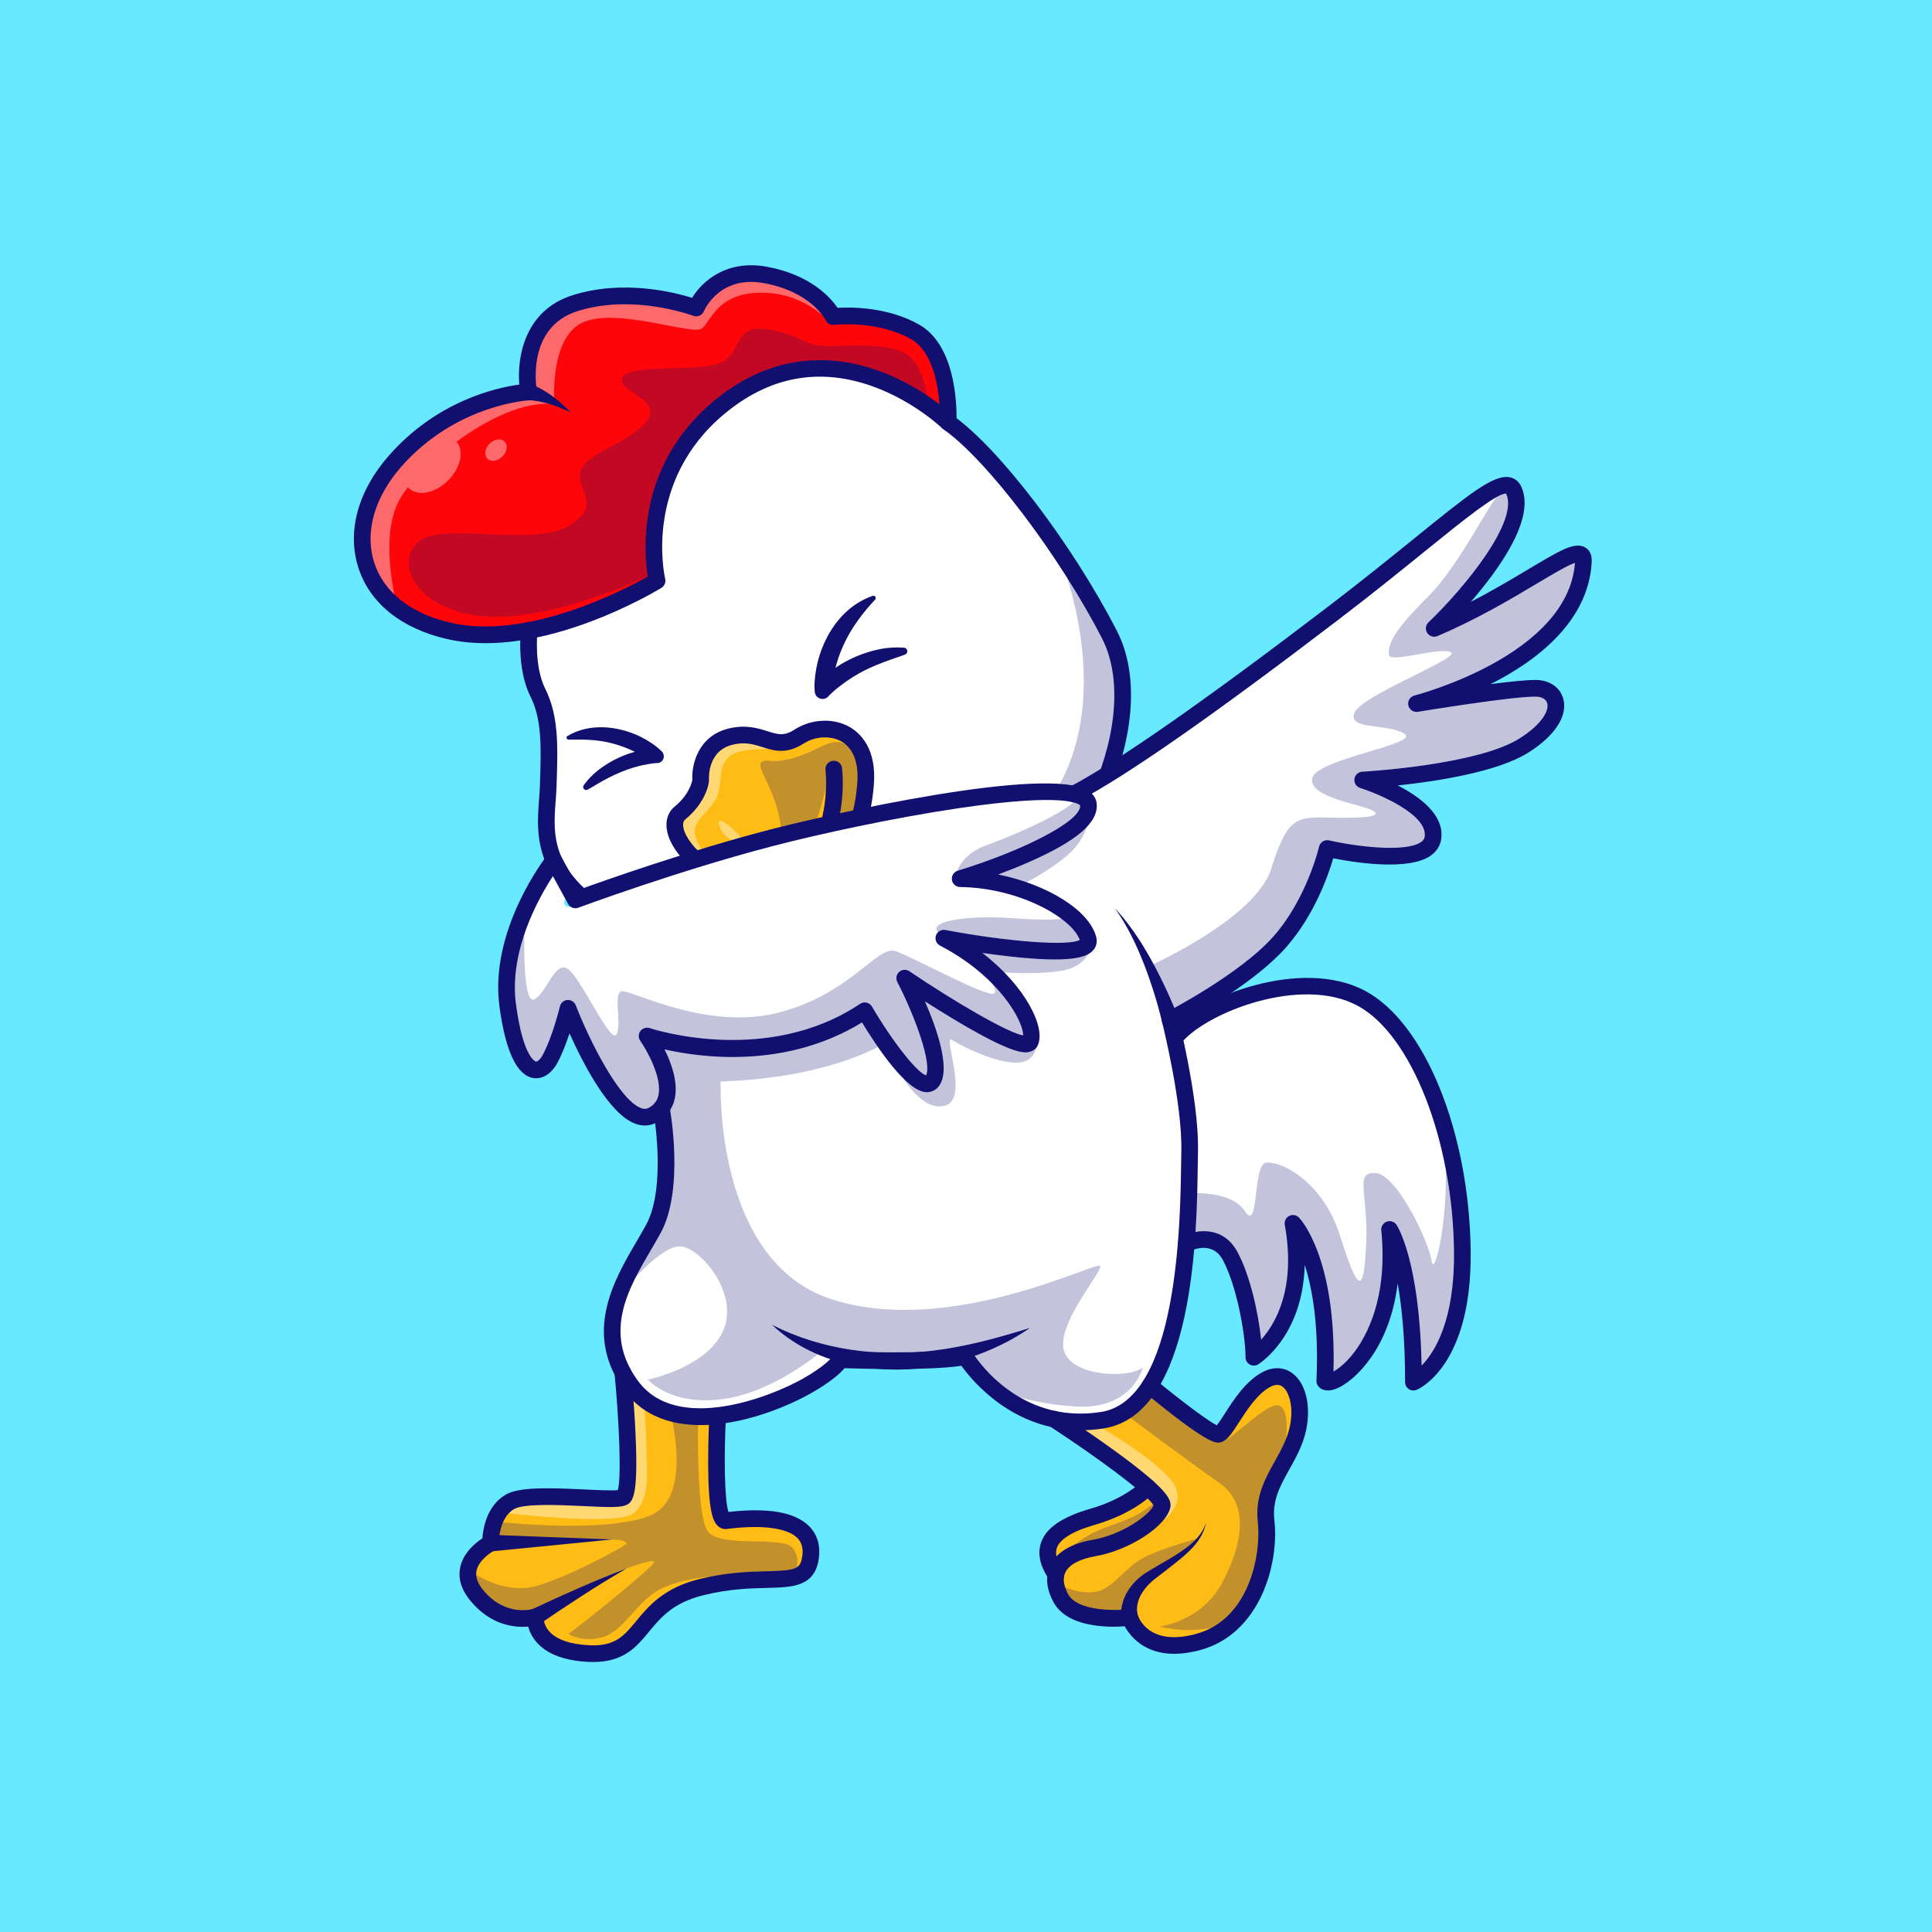
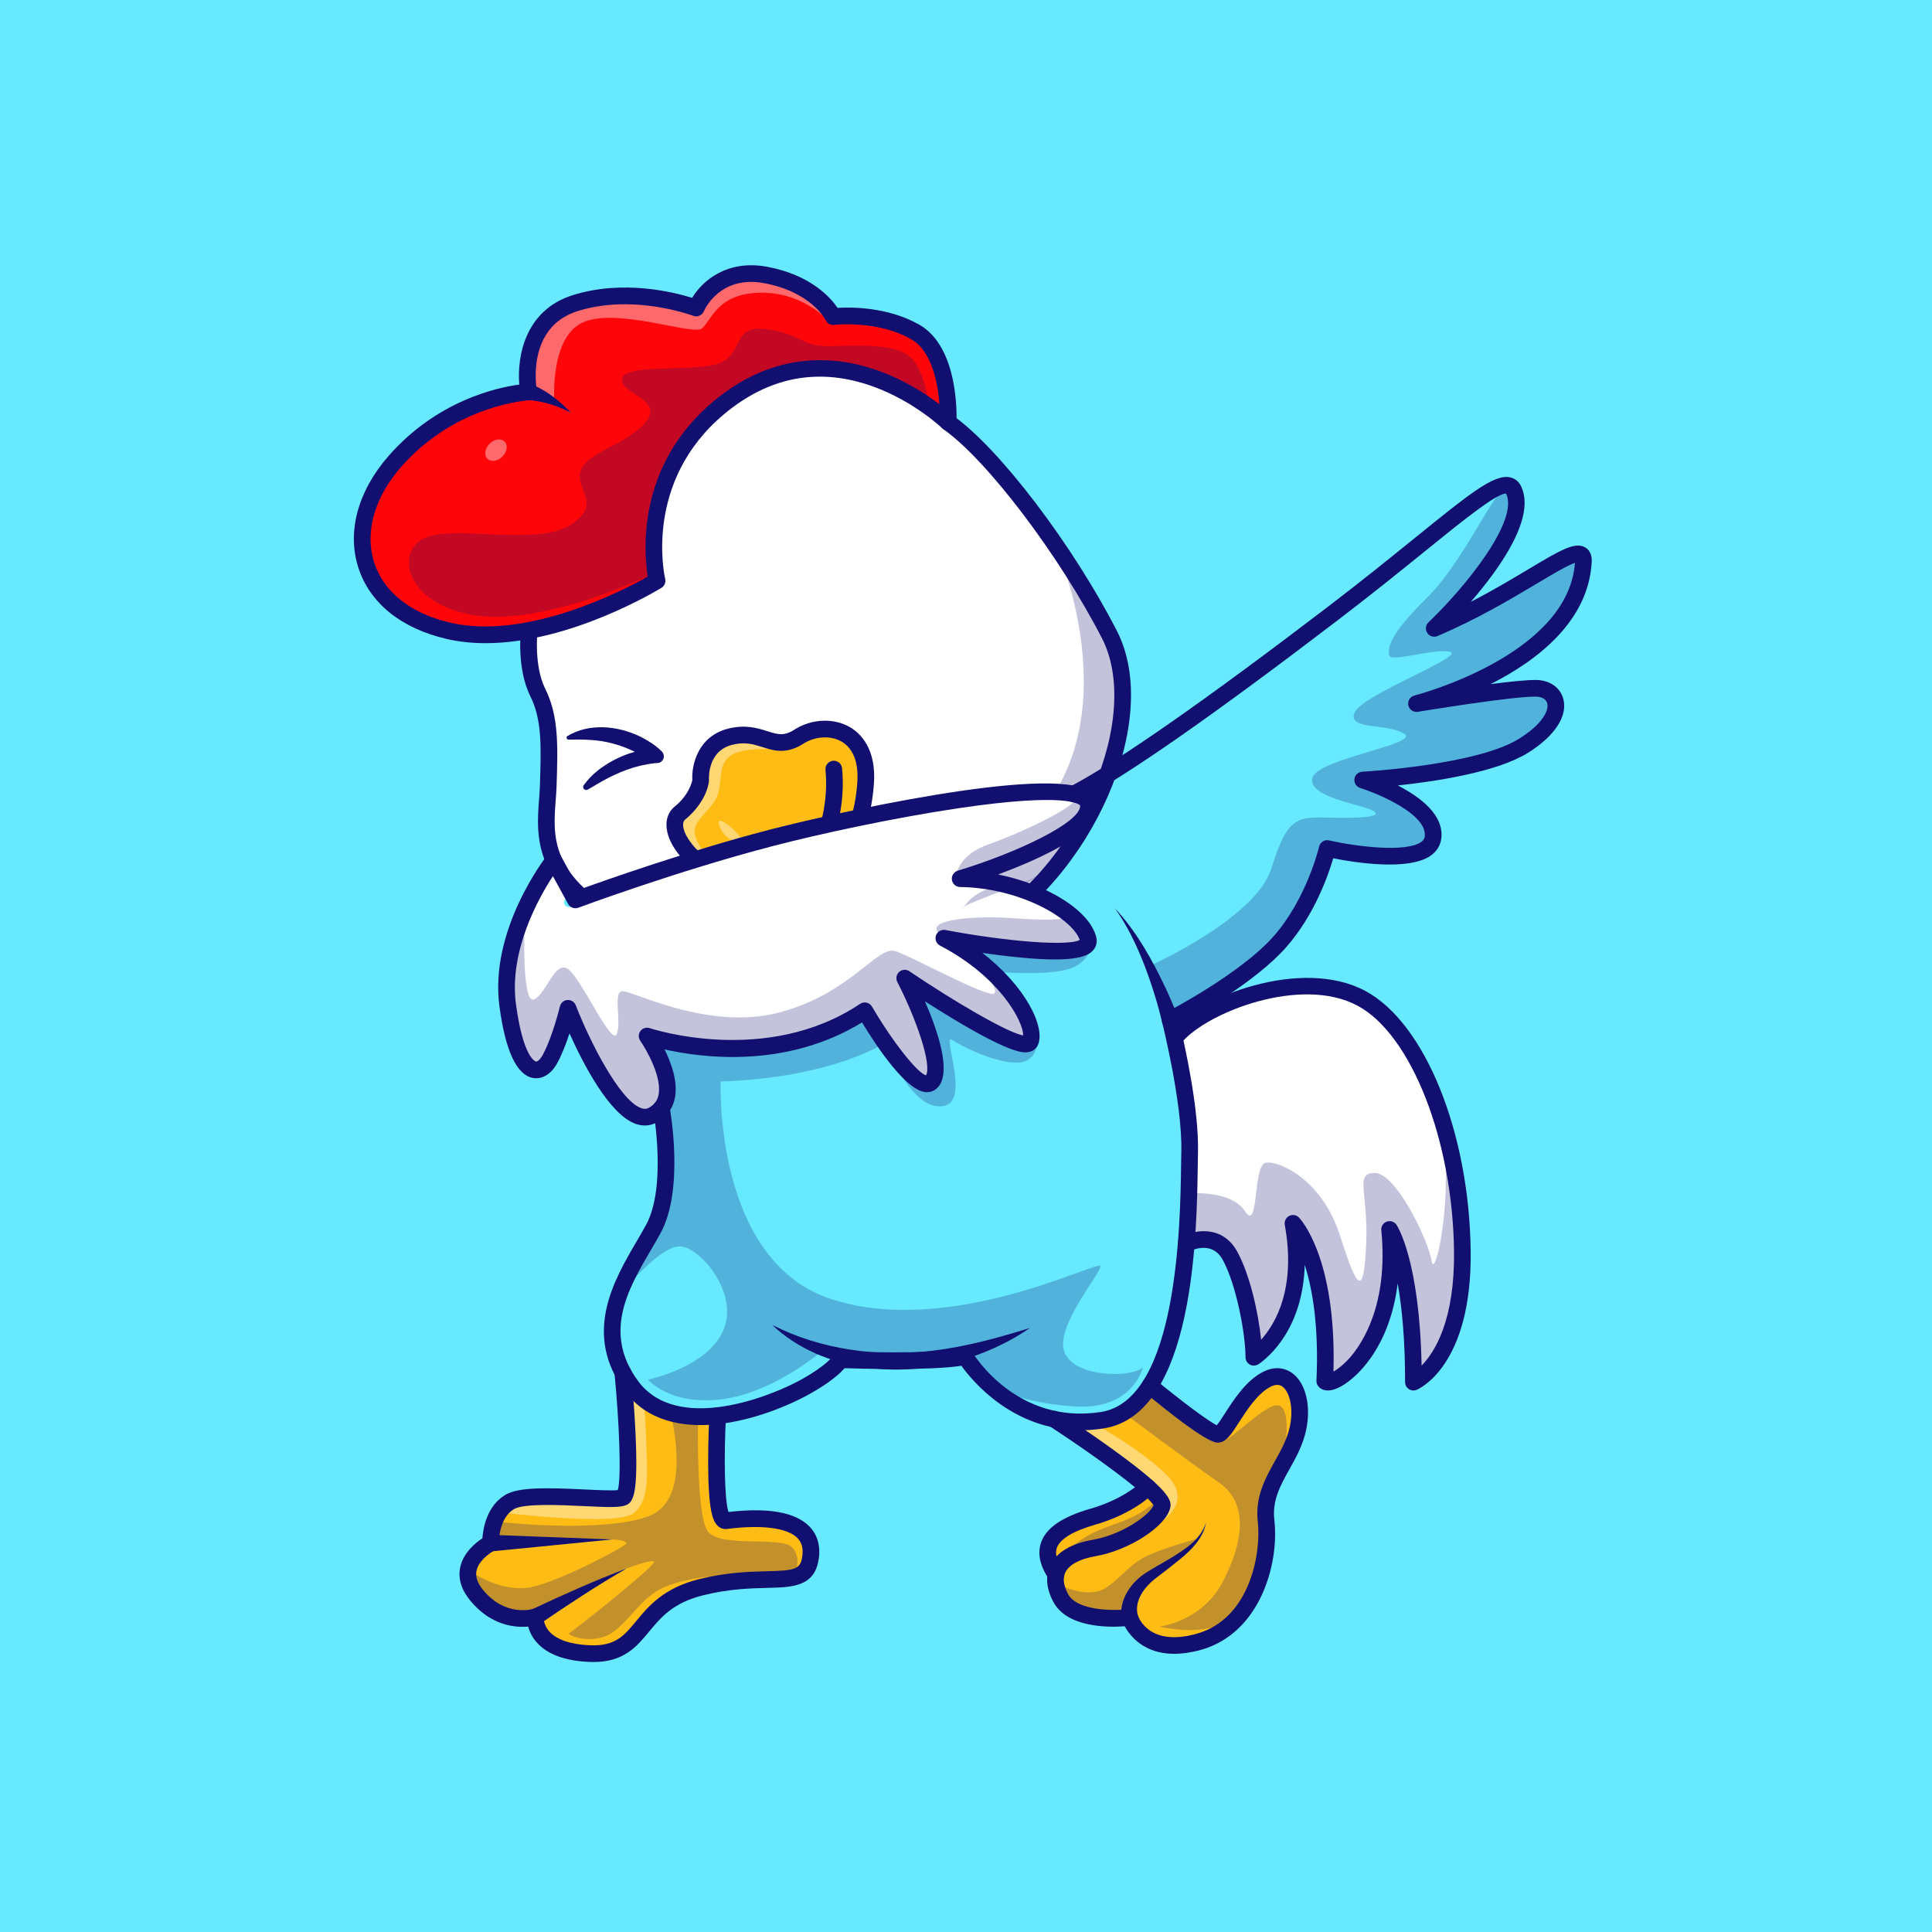
<svg xmlns="http://www.w3.org/2000/svg" version="1.1" id="Layer_1" x="0px" y="0px" viewBox="0 0 4000 4000" style="enable-background:new 0 0 4000 4000;" xml:space="preserve">
  <g>
    <g>
      <rect style="fill:#67E9FF;" width="4000" height="4000" />
    </g>
    <g>
      <g>
        <g>
          <g>
            <path style="fill:#FE050A;" d="M1481.953,836.566c126.791-105.961,252.949-91.775,336.458-61.236       c63.018,23.052,110.924,57.928,134.756,77.511c-1.258-40.375-10.309-127.11-63.389-157.188       c-72.318-40.975-162.694-30.557-163.62-30.443c-4.158,0.473-8.202-1.699-10.022-5.487       c-0.287-0.581-31.369-61.709-132.226-80.692c-98.149-18.485-132.054,59.18-133.453,62.495       c-2.044,4.88-7.601,7.282-12.564,5.378c-0.888-0.339-64.89-24.355-144.573-24.355c-31.72,0-65.925,3.807-99.625,14.423       c-101.977,32.129-93.847,141.239-90.36,167.327c6.073,2.212,11.545,4.712,17.2,7.425c7.611,3.734,14.947,7.852,22.035,12.281       c7.031,4.53,13.931,9.163,20.437,14.294c6.584,5.007,12.807,10.428,18.878,15.923c-7.058-4.191-14.151-8.221-21.473-11.76       c-7.245-3.665-14.745-6.752-22.22-9.678c-7.529-2.822-15.151-5.27-22.813-7.276c-6.982-1.809-14.484-3.381-21.02-4.064       c-10.603,0.682-157.448,12.537-269.27,140.099c-57.481,65.573-78.38,140.517-57.353,205.611       c20.663,63.964,78.757,109.934,163.576,129.448c168.424,38.721,380.563-77.486,418.14-99.197       C1342.803,1158.601,1320.728,971.309,1481.953,836.566z" />
          </g>
          <g>
            <path style="fill:#FFFFFF;" d="M2288.475,1318.782c-88.708-172.874-240.368-372.653-331.145-436.295       c-0.288-0.23-0.575-0.46-0.862-0.747c-0.115-0.057-0.23-0.115-0.345-0.23c-0.575-0.575-59.043-56.685-145.048-87.96       c-114.234-41.565-220.706-22.019-316.543,58.065c-170.287,142.346-125.099,346.438-124.582,348.507       c0.92,4.14-0.862,8.394-4.427,10.578c-6.956,4.312-124.754,75.657-260.777,102.965c-1.265,19.777-2.702,75.428,17.535,115.959       c27.135,54.329,25.181,115.728,22.709,193.455l-0.115,4.944c-0.345,9.428-1.035,19.029-1.84,29.205       c-5.577,73.128-12.533,164.135,158.559,252.958c192.65,99.976,489.186,143.496,717.366,15.35       c104.92-58.985,196.157-163.905,250.256-287.97C2321.82,1517.009,2329.006,1397.831,2288.475,1318.782z M1801.876,1623.424       c-9.198,119.408-52.891,158.559-159.594,242.38c-8.451,7.359-15.867,10.981-22.363,10.981c-0.805,0-1.61-0.115-2.357-0.287       c-141.542-34.667-216.854-103.023-228.755-155.339c-4.312-19.087,0.172-35.184,12.648-45.36       c34.034-27.883,39.036-57.951,39.381-60.71c-1.84-28.515,10.176-84.971,69.104-99.459c33.689-8.221,57.605-0.69,76.75,5.346       c21.674,6.899,37.369,11.843,62.09-4.024c33.287-21.444,76.692-23.226,108.025-4.542       C1775.947,1523.85,1807.222,1553.458,1801.876,1623.424z" />
          </g>
          <g>
            <path style="fill:#FFBC15;" d="M1746.757,1529.276c-24.707-14.749-60.63-13.037-87.367,4.152       c-32.474,20.874-55.928,13.446-78.591,6.285c-12.679-4.011-25.658-8.112-41.614-8.112c-7.441,0-15.534,0.888-24.553,3.104       c-58.043,14.231-54.344,76.975-54.159,79.638c0.013,0.23,0.026,0.479,0.026,0.709c0,7.984-7.914,44.271-46.641,75.959       c-8.176,6.688-7.716,17.712-5.889,25.78c10.143,44.77,80.986,107.622,212.618,140.255c1.737-0.422,3.979-1.699,6.624-3.756       c0.556-0.818,1.239-1.558,2.057-2.204c1.207-0.952,2.414-1.897,3.609-2.836c31.177-30.653,95.275-136.155,83.599-255.025       c-0.53-5.391,3.417-10.194,8.808-10.724c5.429-0.568,10.194,3.417,10.724,8.808c7.844,79.919-17.904,157.687-47.133,211.309       c62.182-53.993,86.741-93.997,93.416-180.719C1785.726,1577.233,1773.437,1545.2,1746.757,1529.276z" />
          </g>
          <g style="opacity:0.4;">
            <path style="fill:#FFFFFF;" d="M1489.991,1710.762c0.948,2.495,4.642,23.209,40.088,34.603       S1473.956,1668.564,1489.991,1710.762z" />
          </g>
          <g>
            <g>
              <path style="fill:none;" d="M1602.661,1549.143c0.132,3.51-65.407-2.954-90.304,15.465        c-24.898,18.419-17.302,46.145-25.32,77.372c-8.018,31.227-49.372,52.747-48.95,79.333        c0.422,26.585,37.98,67.517,37.98,67.517c-4.125,0.497-8.326-0.031-12.532-1.308c35.613,26.844,87.843,52.368,157.051,69.526        c1.737-0.422,3.979-1.699,6.624-3.756c0.556-0.818,1.239-1.558,2.057-2.204c1.207-0.952,2.414-1.897,3.609-2.836        c21.816-21.449,59.719-79.567,76.533-153.247c0.291-11.844,0.415-21.213-0.123-21.799c-1.551-1.688,0.08-42.198,0.08-42.198        s-19.354,110.138-90.246,200.02c0,0-101.698-16.88-151.914-70.893c0,0,95.789,48.95,135.878,36.713        c20.314-6.201,20.256-80.177,3.376-131.659c-16.879-51.482-41.775-81.021-28.694-88.194        c13.081-7.173,17.722,6.33,68.783-8.861c51.06-15.192,77.644-45.997,108.027-24.475c7.077,5.013,13.458,10.427,19.074,16.064        c-6.055-13.115-15.047-23.376-26.893-30.446c-24.707-14.749-60.63-13.037-87.367,4.152        c-24.039,15.452-43.13,15.383-60.621,11.406C1601.122,1546.664,1602.626,1548.218,1602.661,1549.143z" />
            </g>
            <g>
              <path style="fill:none;" d="M1214.859,1791.783c0,0,195.546,87.841,348.067,68.605        c-106.392-37.089-163.866-94.112-174.096-139.259c-4.312-19.041,0.16-35.131,12.596-45.306        c34.077-27.881,39.053-57.979,39.43-60.732c-1.872-28.494,10.13-84.985,69.099-99.446c33.694-8.246,57.57-0.709,76.758,5.359        c21.666,6.854,37.341,11.81,62.06-4.082c33.298-21.391,76.7-23.206,108.037-4.497c19.13,11.421,50.422,41.02,45.038,110.982        c-1.242,16.159-3.143,30.808-5.718,44.337l6.332-4.455c0,0-14.761,115.834-24.256,160.775        c-9.495,44.942,118.578,107.817,346.448-109.926c180.148-172.141,112.388-440.238,76.103-545.001        c-82.011-125.471-178.343-241.038-243.412-286.626c-0.327-0.229-0.597-0.505-0.888-0.766        c-0.099-0.089-0.224-0.137-0.319-0.231c-0.581-0.562-59.033-56.663-145.078-87.974        c-114.194-41.563-220.686-22.011-316.523,58.087c-170.302,142.318-125.079,346.448-124.6,348.492        c0.958,4.114-0.824,8.387-4.42,10.597c-6.969,4.281-124.739,75.643-260.748,102.954c-1.295,19.754-2.75,75.408,17.533,115.969        c27.14,54.287,25.186,115.696,22.707,193.45l-0.16,4.938c-0.3,9.447-1.035,19.041-1.808,29.197        c-5.595,73.13-12.551,164.144,158.568,252.955c100.254,52.027,228.648,88.693,360.887,93.906        C1649.198,2001.798,1322.746,1944.312,1214.859,1791.783z" />
            </g>
            <g>
              <path style="fill:none;" d="M1348.25,1189.642c0.002,0.024,0.003,0.048,0.005,0.072c0,0-227.076,110.037-372.237,83.03        c-145.162-27.007-158.667-140.942-88.616-162.041c70.048-21.099,227.75,19.411,294.483-24.475        c66.733-43.886,8.379-70.893,20.255-110.559c11.876-39.667,92.897-53.003,134.251-101.192        c41.354-48.19-59.077-60.85-48.107-92.076c10.972-31.227,162.886-10.127,206.772-32.914        c43.886-22.787,21.942-79.333,95.368-67.517c73.425,11.815,69.206,35.446,126.596,34.602        c57.39-0.844,129.127-5.908,163.729,19.411c27.049,19.792,37.595,71.556,40.91,93.213        c12.931,8.903,23.579,17.128,31.509,23.645c-1.258-40.375-10.309-127.11-63.389-157.188        c-72.318-40.975-162.694-30.557-163.62-30.443c-2.512,0.286-4.917-0.485-6.879-1.902c-0.003,0.032,0.01,0.086,0.006,0.118        c-1.108,9.308-46.152-56.57-140.677-57.415c-94.524-0.843-106.339,59.922-125.751,74.353        c-19.411,14.43-179.765-45.657-248.125-11.899c-57.354,28.323-58.445,127.537-57.31,158.764        c5.335,3.529,10.594,7.134,15.584,11.069c6.584,5.007,12.807,10.428,18.878,15.923c-7.058-4.191-14.151-8.221-21.473-11.76        c-4.099-2.074-8.288-3.938-12.5-5.718c-106.586-12.305-263.892,111.08-315.368,188.719        c-51.222,77.253-11.644,216.654-14.602,216.709c28.649,25.119,66.977,43.755,113.371,54.429        c168.424,38.721,380.563-77.486,418.14-99.197C1349.088,1195.277,1348.673,1192.629,1348.25,1189.642z" />
            </g>
            <g>
              <path style="fill:none;" d="M1730.521,1725.953c-6.095,4.876-10.202,8.349-13.07,10.945        c-8.179,24.306-18.14,46.573-28.577,65.722c47.85-41.549,73.366-74.896,85.652-127.539        C1764.499,1688.919,1744.46,1714.802,1730.521,1725.953z" />
            </g>
            <g>
              <path style="fill:none;" d="M1663.915,2004.147c44.875,1.692,90.163-0.275,134.96-6.489        C1738.277,2004.108,1688.438,2003.594,1663.915,2004.147z" />
            </g>
            <g style="opacity:0.25;">
              <path style="fill:#110F70;" d="M1880.747,735.983c-34.602-25.32-106.339-20.255-163.729-19.411        c-57.389,0.844-53.171-22.787-126.596-34.602c-73.425-11.816-51.481,44.73-95.368,67.517        c-43.886,22.787-195.8,1.688-206.772,32.914c-10.97,31.227,89.461,43.886,48.107,92.076        c-41.354,48.189-122.375,61.525-134.251,101.192c-11.876,39.667,46.478,66.673-20.255,110.559        c-66.733,43.886-224.435,3.376-294.483,24.475c-70.051,21.099-56.546,135.034,88.616,162.041        c145.161,27.007,372.237-83.03,372.237-83.03c-0.002-0.024-0.003-0.048-0.005-0.072        c-7.318-51.492-18.685-225.72,133.703-353.076c126.791-105.961,252.949-91.775,336.458-61.236        c42.05,15.382,77.317,36.012,103.246,53.867C1918.342,807.539,1907.797,755.774,1880.747,735.983z" />
            </g>
            <g style="opacity:0.4;">
              <path style="fill:#FFFFFF;" d="M1204.732,668.465c68.36-33.758,228.713,26.329,248.125,11.899        c19.411-14.431,31.227-75.196,125.751-74.353c94.524,0.845,139.569,66.723,140.677,57.415c0.003-0.032-0.01-0.086-0.006-0.118        c-1.287-0.929-2.421-2.085-3.143-3.585c-0.287-0.581-31.369-61.709-132.226-80.692        c-98.149-18.485-132.054,59.18-133.453,62.495c-2.044,4.88-7.601,7.282-12.564,5.378        c-0.888-0.339-64.89-24.355-144.573-24.355c-31.72,0-65.925,3.807-99.625,14.423        c-101.977,32.129-93.847,141.239-90.36,167.327c6.073,2.212,11.545,4.712,17.2,7.425c7.611,3.734,14.947,7.852,22.035,12.281        c1.638,1.056,3.232,2.153,4.853,3.224C1146.287,796.002,1147.378,696.788,1204.732,668.465z" />
            </g>
            <g style="opacity:0.25;">
-               <path style="fill:#110F70;" d="M1646.547,1568.133c-51.061,15.191-55.702,1.688-68.783,8.861        c-13.082,7.174,11.815,36.713,28.694,88.194c16.88,51.482,16.938,125.458-3.376,131.659        c-40.089,12.237-135.878-36.713-135.878-36.713c50.216,54.014,151.914,70.893,151.914,70.893        c70.892-89.882,90.246-200.02,90.246-200.02s-1.63,40.511-0.08,42.198c0.538,0.585,0.413,9.955,0.123,21.799        c7.216-31.618,10.573-66.084,7.066-101.777c-0.53-5.391,3.417-10.194,8.808-10.724c5.429-0.568,10.194,3.417,10.724,8.808        c5.043,51.38-3.833,101.831-18.556,145.587c2.868-2.596,6.975-6.069,13.07-10.945c13.939-11.151,33.978-37.034,44.005-50.873        c3.681-15.768,6.224-33.191,7.764-53.18c1.91-24.837-1.057-45.752-8.641-62.178c-5.616-5.637-11.997-11.051-19.074-16.064        C1724.192,1522.136,1697.607,1552.941,1646.547,1568.133z" />
-             </g>
+               </g>
            <g style="opacity:0.25;">
              <path style="fill:#110F70;" d="M2018.938,1925.521c104.933-58.95,196.152-163.908,250.266-287.952        c52.6-120.576,59.793-239.746,19.245-318.777c-25.119-48.963-55.29-100.08-87.693-149.654        c36.285,104.764,104.045,372.86-76.103,545.001c-227.87,217.743-355.943,154.868-346.448,109.926        c9.495-44.94,24.256-160.775,24.256-160.775l-6.332,4.455c-16.468,86.471-61.599,125.571-153.827,198.053        c-8.476,7.378-15.866,10.993-22.401,10.993c-0.786,0-1.571-0.096-2.338-0.281c-19.48-4.773-37.659-10.203-54.638-16.122        c-152.521,19.236-301.067-32.591-301.067-32.591c107.887,152.529,387.339,174,400.638,176.287        c0.473,0.018,0.945,0.044,1.418,0.062c24.523-0.552,74.362-0.039,134.96-6.489        C1875.289,1987.057,1950.219,1964.124,2018.938,1925.521z" />
            </g>
            <g style="opacity:0.4;">
              <path style="fill:#FFFFFF;" d="M1476.067,1788.829c0,0-37.558-40.932-37.98-67.517c-0.422-26.585,40.932-48.106,48.95-79.333        c8.018-31.227,0.422-58.953,25.32-77.372c24.897-18.419,90.436-11.955,90.304-15.465c-0.035-0.925-1.539-2.478-3.893-4.308        c-6.138-1.395-12.083-3.261-17.969-5.121c-12.679-4.011-25.658-8.112-41.614-8.112c-7.441,0-15.534,0.888-24.553,3.104        c-58.043,14.231-54.344,76.975-54.159,79.638c0.013,0.23,0.026,0.479,0.026,0.709c0,7.984-7.914,44.271-46.641,75.959        c-8.176,6.688-7.716,17.712-5.889,25.78c4.81,21.232,23.445,46.516,55.568,70.73        C1467.741,1788.798,1471.942,1789.326,1476.067,1788.829z" />
            </g>
          </g>
          <g style="opacity:0.4;">
-             <path style="fill:#FFFFFF;" d="M1147.911,836.744c-3.231-1.365-6.475-2.69-9.72-3.96c-7.529-2.822-15.151-5.27-22.813-7.276       c-6.982-1.809-14.484-3.381-21.02-4.064c-10.603,0.682-157.448,12.537-269.27,140.099       c-57.481,65.573-78.38,140.517-57.353,205.611c9.361,28.977,26.474,54.213,50.205,75.019       c2.957-0.056-36.621-139.457,14.602-216.709c3.561-5.371,7.674-10.977,12.197-16.725c0.487,0.56,0.923,1.157,1.453,1.686       c18.167,18.169,54.739,11.055,81.682-15.889c26.203-26.203,33.579-61.458,17.259-80.092       C1009.874,866.854,1087.128,829.727,1147.911,836.744z" />
-           </g>
+             </g>
          <g style="opacity:0.4;">
            <ellipse transform="matrix(0.707 -0.707 0.707 0.707 -358.157 999.247)" style="fill:#FFFFFF;" cx="1027.114" cy="931.955" rx="25.16" ry="18.797" />
          </g>
          <g>
            <g>
              <path style="fill:#110F70;" d="M1005.512,1331.617c-27.105,0-54.067-2.615-80.264-8.643        c-94.473-21.738-159.556-74.124-183.262-147.505c-24.023-74.377-1.152-158.853,62.759-231.763        c100.127-114.229,223.838-141.226,270.386-147.493c-4.941-59.163,12.515-154.197,110.435-185.046        c104.121-32.81,209.312-6.431,247.344,5.479c21.294-35.044,72.271-79.961,156.001-64.214        c89.595,16.868,130.781,63.733,145.254,84.963c28.252-1.699,103.955-2.114,168.95,34.717        c84.272,47.751,77.417,196.943,77.08,203.269c-0.356,6.758-4.629,12.683-10.928,15.154        c-6.304,2.468-13.467,1.021-18.315-3.694c-0.562-0.542-58.228-55.796-142.896-86.482        c-111.348-40.354-215.225-21.191-308.755,56.97c-166.607,139.233-124.014,332.93-122.119,341.108        c1.675,7.224-1.455,14.736-7.773,18.616C1360.693,1222.405,1180.512,1331.617,1005.512,1331.617z M1293.359,629.974        c-31.055,0-64.497,3.718-97.432,14.094c-106.938,33.691-85.4,159.089-84.429,164.412c0.894,4.905-0.376,9.973-3.486,13.867        c-3.115,3.896-7.754,6.272-12.734,6.487c-1.475,0.068-151.367,8.438-264.595,137.612        c-55.708,63.557-76.074,135.876-55.869,198.42c19.824,61.372,75.996,105.583,158.169,124.49        c159.99,36.824,361.025-69.085,408.184-95.771c-8.037-49.346-24.058-228.948,136.016-362.725        c129.507-108.232,258.438-93.733,343.779-62.512c54.053,19.773,97.222,48.149,123.965,68.513        c-3.062-42.52-14.981-109.9-58.814-134.739c-69.897-39.607-158.198-29.636-159.077-29.531        c-7.275,0.867-14.404-3.005-17.603-9.651c-1.133-2.266-30.19-58.401-126.899-76.609        c-91.997-17.312-123.911,55.005-125.224,58.091c-3.638,8.545-13.438,12.742-22.085,9.424        C1434.36,653.516,1371.469,629.974,1293.359,629.974z" />
            </g>
            <g>
              <path style="fill:#110F70;" d="M1694.804,2031.707c-148.232,0-293.926-39.524-405.664-97.517        c-186.982-97.041-178.945-202.219-173.081-279.019c0.752-9.849,1.465-19.153,1.748-28.003l0.151-4.861        c2.456-76.858,4.229-132.388-19.858-180.569c-28.555-57.1-19.995-135.173-19.614-138.469        c1.089-9.46,9.57-16.265,19.102-15.166c9.463,1.086,16.255,9.639,15.166,19.102c-0.151,1.372-7.602,71.511,16.196,119.109        c27.993,55.986,26.006,118.257,23.486,197.092l-0.156,4.856c-0.303,9.617-1.04,19.294-1.826,29.539        c-5.703,74.639-12.168,159.238,154.575,245.774c190.889,99.072,484.541,142.283,710.264,15.464        c103.55-58.174,193.613-161.851,247.095-284.443c51.719-118.555,58.989-235.344,19.448-312.41        c-88.242-172-238.794-370.557-328.76-433.584c-7.798-5.466-9.692-16.221-4.228-24.021c5.464-7.805,16.221-9.7,24.023-4.231        c95.371,66.819,247.744,266.934,339.658,446.089c93.906,183.03-50.195,513.376-280.342,642.673        C1928.207,2007.527,1810.727,2031.702,1694.804,2031.707z" />
            </g>
            <g>
              <path style="fill:#110F70;" d="M1619.902,1884.226c-1.382,0-2.764-0.166-4.106-0.496        c-144.639-35.442-221.851-106.379-234.214-160.962c-4.892-21.614,0.625-40.823,15.142-52.7        c30.288-24.78,35.981-51.345,36.665-55.256c-1.743-30.925,11.568-90.881,74.8-106.389c35.698-8.765,60.689-0.864,80.767,5.488        c21.211,6.709,34.014,10.759,55.801-3.245c35.596-22.893,82.168-24.736,115.869-4.624        c20.606,12.3,54.331,43.979,48.643,117.932c-9.404,122.222-56.533,164.482-162.144,247.498        C1637.177,1880.125,1628.344,1884.226,1619.902,1884.226z M1617.997,1849.974L1617.997,1849.974L1617.997,1849.974z         M1539.228,1539.019c-6.914,0-14.414,0.842-22.827,2.905c-51.797,12.705-48.667,69.509-48.511,71.921        c0.029,0.378,0.044,0.833,0.044,1.211c0,10.72-9.068,48.738-49.365,81.709c-5.234,4.282-4.707,12.361-3.345,18.386        c8.008,35.347,69.092,99.819,204.546,134.023c0.737-0.393,1.519-0.881,2.349-1.462c0.752-0.894,1.602-1.721,2.559-2.471        c1.367-1.074,2.715-2.134,4.058-3.193c30.127-29.629,91.509-134.36,80.342-248.093c-0.933-9.48,5.996-17.92,15.479-18.853        c9.517-0.942,17.92,6.001,18.848,15.479c6.406,65.208-8.374,127.998-29.736,178.486c38.999-40.54,55.933-79.18,61.206-147.739        c3.208-41.663-7.837-71.287-31.929-85.667c-22.373-13.352-55.083-11.694-79.536,4.019        c-35.41,22.764-61.68,14.451-84.854,7.119C1566.015,1542.835,1553.949,1539.019,1539.228,1539.019z" />
            </g>
            <g>
              <path style="fill:#110F70;" d="M1097.542,794.619c32.622,12.465,60.554,34.624,84.344,59.602        c-7.432-3.696-14.856-7.199-22.456-10.183c-18.475-7.396-37.802-12.736-57.444-14.937c-3.207-0.29-7.597-0.777-10.459-0.518        c-9.851,1.638-19.165-5.022-20.801-14.873C1068.422,798.305,1083.874,788.315,1097.542,794.619L1097.542,794.619z" />
            </g>
          </g>
          <g>
-             <path style="fill:#110F70;" d="M1811.768,1241.472c-52.316,56.206-81.198,110.189-90.746,186.793       c-0.001-0.001-30.389-11.063-30.389-11.063c33.687-38.428,81.865-63.156,131.447-73.343c16.355-3.29,33.13-4.145,49.637-2.848       c4.053,0.317,7.083,3.862,6.763,7.917c-0.241,3.104-2.35,5.528-5.115,6.467c-7.446,3.02-14.893,5.144-22.17,7.737       c-24.898,8.664-49.804,18.209-72.844,31.084c-19.139,10.988-37.695,23.714-54.077,38.437c-1.841,1.607-5.81,5.344-7.346,6.86       c-4.849,7.647-14.978,9.917-22.625,5.069c-5.796-3.576-7.894-9.867-7.763-16.13c-0.328-6.013-0.308-10.786-0.027-16.013       c4.307-74.237,47.054-153.77,120.336-178.758C1811.479,1232.046,1815.245,1238.001,1811.768,1241.472L1811.768,1241.472z" />
-           </g>
+             </g>
          <g>
            <path style="fill:#110F70;" d="M1174.988,1523.804c45.189-27.249,103.571-21.179,149.754,0.83       c15.916,7.974,30.507,16.934,43.576,29.37c6.839,5.16,8.35,15.138,2.28,21.509c-3.175,3.387-7.714,4.859-11.997,4.365       l-4.016,0.403c-4.51,0.476-9.249,1.233-13.728,1.951c-38.064,6.389-73.53,22.558-106.494,42.337       c-5.86,3.361-11.544,7.129-17.793,10.319c-3.088,1.597-6.885,0.388-8.481-2.7c-1.13-2.185-0.85-4.734,0.505-6.597       c8.335-11.436,18.215-21.851,29.448-30.637c34.181-26.52,77.02-44.049,120.696-44.549c0,0.001-9.714,25.877-9.714,25.877       c-24.723-16.091-51.948-29.52-80.537-36.931c-30.146-8.24-59.459-8.571-91.174-8.02       C1173.177,1531.682,1171.302,1525.836,1174.988,1523.804L1174.988,1523.804z" />
          </g>
        </g>
        <g>
          <g>
            <path style="fill:#FFFFFF;" d="M1331.673,2150.618c-2.434-3.481-2.351-8.125,0.204-11.517       c2.549-3.392,6.975-4.765,11.012-3.385c2.421,0.83,244.37,81.12,442.048-51.195c2.255-1.501,5.021-2.012,7.652-1.412       c2.632,0.607,4.899,2.268,6.266,4.605c35.227,60.138,95.703,145.352,119.86,146.489c1.258,0.058,2.344-0.057,3.82-2.108       c19.571-27.185-25.288-138.607-58.158-202.456c-2.05-3.986-1.137-8.853,2.21-11.829c3.353-2.97,8.297-3.29,12.008-0.792       c102.55,69.316,224.365,139.572,245.98,134.57c9.964-28.577-45.287-133.133-174.971-200.438       c-4.324-2.242-6.343-7.307-4.759-11.906c1.59-4.593,6.356-7.275,11.089-6.445c106.945,20.12,266.643,38.657,286.898,16.869       c0.664-0.709,1.041-1.239,0.569-3.028c-13.74-51.911-130.834-115.945-255.644-117.605c-4.842-0.064-8.91-3.647-9.588-8.438       c-0.677-4.791,2.236-9.358,6.866-10.763c102.486-31.081,263.328-97.447,258.627-143.213c-0.096-0.907-0.338-3.315-4.593-6.272       c-3.906-2.711-9.348-4.891-16.074-6.616c-1.287-0.053-2.539-0.353-3.703-0.889c-98.013-21.204-437.707,43.845-620.537,91.474       c-198.093,51.604-415.483,132.239-417.655,133.05c-5.084,1.871-10.724-0.703-12.622-5.774       c-1.884-5.078,0.696-10.731,5.774-12.621c1.258-0.466,10.527-7.679,10.527-7.679l-34.688-62.282       c-19.213,26.335-106.948,158.094-89.286,290.544c15.202,114.035,42.189,124.638,47.446,125.609       c7.032,1.31,15.304-5.263,21.973-17.584c21.053-38.867,36.063-101.611,36.21-102.237c0.996-4.184,4.592-7.23,8.878-7.524       c0.224-0.019,0.453-0.025,0.677-0.025c4.024,0,7.671,2.472,9.14,6.266c20.836,53.808,86.511,197.691,139.482,217.083       c8.189,3.002,15.451,2.651,22.216-1.028c12.673-6.911,20.357-16.76,23.493-30.117       C1381.457,2222.605,1332.171,2151.334,1331.673,2150.618z" />
          </g>
          <g>
            <path style="fill:#FFFFFF;" d="M2472.845,2384.922c-0.185,7.461-0.307,16.582-0.447,27.095       c-0.495,36.795-1.21,89.677-5.335,148.104c26.449-7.58,65.501-6.417,88.135,35.069       c27.728,50.831,45.983,140.012,49.816,195.206c29.107-26.629,89.916-102.595,62.309-255.861       c-0.766-4.248,1.341-8.495,5.18-10.469c3.833-1.961,8.514-1.201,11.523,1.91c3.239,3.341,78.246,83.714,68.952,325.178       c6.081-1.68,17.303-6.975,31.611-19.603c23.934-21.136,100.647-104.16,82.647-285.122c-0.447-4.478,2.21-8.687,6.451-10.207       c4.235-1.527,8.962,0.045,11.466,3.788c2.038,3.047,48.621,75.461,50.94,303.76c26.687-20.963,83.599-85.387,81.74-252.629       c-2.587-233.052-90.158-454.696-203.702-515.562c-119.306-63.973-316.982,13.137-371.967,76.56       C2454.836,2209.685,2474.617,2312.247,2472.845,2384.922z" />
          </g>
          <g>
-             <path style="fill:#FFFFFF;" d="M3267.914,1156.408c-8.457-3.136-51.777,22.746-90.05,45.613       c-51.502,30.755-122.032,72.887-204.602,108.037c-4.401,1.852-9.428,0.326-12.034-3.622c-2.612-3.954-2.018-9.211,1.399-12.488       c56.95-54.568,196.969-210.683,161.449-276.921c-0.92-1.475-2.153-2.044-3.628-2.299       c-21.392-3.666-85.183,48.123-173.687,119.777c-48.717,39.442-109.347,88.523-180.273,142.676       c-245.534,187.446-415.881,307.197-519.423,365.094c1.112,0.633,2.204,1.275,3.191,1.96       c9.638,6.688,12.353,14.774,12.928,20.382c6.17,60.093-141.852,119.886-225.329,148.68       c107.271,15.004,209.316,70.894,224.518,128.323c2.108,7.959,0.268,15.56-5.167,21.411       c-27.204,29.235-169.388,11.485-252.342-1.827c101.899,68.812,153.713,162.765,137.132,199.626       c-2.063,4.573-6.055,7.907-11.255,9.383c-1.795,0.511-3.884,0.754-6.228,0.754c-41.537,0.013-164.7-77.032-226.715-117.625       c25.677,55.117,66.072,154.921,40.662,190.218c-5.04,6.994-12.423,10.654-20.663,10.239       c-39.704-1.872-107.66-109.142-130.617-147.32c-166.156,105.667-358.635,71.584-425.927,54.76       c15.362,27.319,37.156,75.02,28.169,113.249c-1.939,8.261-5.255,15.619-9.766,22.147       c4.517,26.74,26.086,170.778-18.243,252.244c-6.081,11.178-12.788,22.624-19.884,34.741       c-48.34,82.519-103.131,176.044-26.412,280.089c40.469,54.876,104.74,65.358,167.266,58.215       c1.239-0.469,2.59-0.714,4.006-0.658c0.211,0.011,0.404,0.07,0.61,0.095c91.161-11.675,177.259-59.544,178.724-60.367       c47.947-27.099,62.629-45.919,65.344-49.841c-2.744-0.792-5.509-1.51-8.233-2.371c-22.717-6.91-44.733-15.95-65.802-26.663       c-20.877-11.01-41.201-23.396-58.638-39.178c19.95,12.253,41.055,22.066,62.59,30.448       c21.514,8.438,43.567,15.237,65.881,20.682c27.335,6.541,55.117,10.785,83.051,12.953c27.405,0.396,59.622,0.51,90.481-0.219       c33.362-2.673,66.57-8.013,99.342-15.727c44.966-10.483,89.114-25.074,132.884-41.807       c-39.086,23.417-81.255,41.96-125.173,55.413c8.01,12.55,101.846,152.724,273.043,126.048       c38.261-5.944,67.926-29.659,90.97-64.242c0.369-1.188,0.961-2.327,1.801-3.344c0.308-0.372,0.661-0.682,1.009-0.997       c45.236-71.304,63.997-185.452,72.047-286.847c-0.035-0.763,0.035-1.517,0.174-2.261c4.958-63.571,5.752-121.941,6.281-161.289       c0.141-10.597,0.268-19.788,0.447-27.313c2.477-101.189-39.725-268.892-40.206-270.782       c-5.37-20.212-11.826-40.663-18.729-60.721c-6.998-20.219-14.666-40.22-22.993-59.965       c-8.478-19.673-17.716-39.025-27.867-57.942c-10.419-18.75-21.832-36.986-34.838-54.199       c14.265,16.166,27.127,33.604,39.051,51.686c11.654,18.242,22.457,37.052,32.525,56.265       c9.917,19.28,19.204,38.901,27.84,58.823c7.058,16.376,13.61,32.878,19.788,49.734       c34.909-18.797,155.394-86.382,215.226-154.614c69.604-79.377,95.045-187.082,95.294-188.161       c1.22-5.27,6.432-8.585,11.753-7.358c41.838,9.568,158.689,28.622,196.394,2.236c6.343-4.439,9.837-9.894,10.686-16.671       c6.438-51.483-97.99-95.716-138.767-108.414c-4.535-1.418-7.403-5.877-6.815-10.59s4.471-8.323,9.217-8.578       c2.363-0.128,237.83-13.197,328.282-69.425c52.818-32.838,66.11-64.558,61.441-81.74       c-3.143-11.574-14.333-18.728-29.931-19.124c-47.708-1.514-244.287,31.19-246.267,31.516       c-5.155,0.888-10.131-2.517-11.204-7.671c-1.08-5.155,2.102-10.233,7.205-11.517c3.296-0.837,329.745-85.508,338.195-287.128       C3268.495,1157.392,3267.92,1156.415,3267.914,1156.408z" />
-           </g>
+             </g>
          <g>
            <path style="fill:#FFBC15;" d="M2283.509,2950.127c-15.911,2.472-31.203,3.609-45.855,3.609c-5.067,0-10.038-0.17-14.953-0.433       c21.717,14.656,50.873,34.685,79.683,55.582c109.397,79.345,115.836,98.807,113.275,110.822       c-7.709,36.242-81.548,83.292-149.07,94.975c-34.639,5.998-58.617,19.284-67.521,37.411       c-6.937,14.123-5.078,31.452,5.525,51.508c21.11,39.928,97.156,38.16,123.803,36.225c-0.008-2.761,0.056-5.508,0.326-8.213       c0.726-6.195,1.865-12.324,3.944-18.106c3.877-11.663,10.217-22.194,17.885-31.198c7.654-9.039,16.513-16.791,26.086-23.143       c9.519-6.613,18.87-11.868,28.296-17.843c18.738-11.667,37.525-23.21,54.53-36.981c16.941-13.585,31.819-30.915,37.755-52.497       c-4.264,21.948-18.223,41.062-34.505,56.173c-16.324,15.344-34.441,28.395-52.315,41.454       c-17.931,13.232-36.502,24.912-48.276,41.928c-6.054,8.276-10.598,17.44-12.995,26.992c-1.344,4.742-1.822,9.633-2.049,14.424       c-0.057,2.409,0.037,4.783,0.246,7.125c0.254,2.073,0.661,4.76,1.07,6.012c1.287,3.974,25.253,72.905,130.393,43.924       c117.216-32.314,140.051-175.277,132.743-239.452c-5.653-49.688,14.768-86.313,34.518-121.738       c12.622-22.637,25.678-46.047,31.471-72.619c8.521-39.034,1.016-77.377-17.846-91.187c-9.747-7.135-21.66-6.764-35.399,1.137       c-27.389,15.745-49.221,49.713-65.158,74.516c-15.017,23.372-24.087,37.475-36.166,38.772       c-17.032,1.729-83.945-49.432-140.169-95.592C2357.574,2919.194,2325.196,2943.649,2283.509,2950.127z" />
          </g>
          <g>
            <path style="fill:#FFBC15;" d="M2263.241,3195.347c64.871-11.223,127.244-56.197,133.082-79.096       c-1.073-4.676-8.288-12.98-19.951-23.771c-14.091,12.456-49.95,39.552-111.911,57.401       c-47.746,13.752-75.768,31.279-83.286,52.109c-3.781,10.468-2.569,22.275,3.542,35.719       C2198.091,3216.555,2225.032,3201.961,2263.241,3195.347z" />
          </g>
          <g>
            <path style="fill:#FFBC15;" d="M1475.481,2941.927c-63.905,5.616-129.275-6.894-172.885-62.356       c1.892,23.656,4.169,55.326,5.674,87.137c6.33,133.702-6.503,139.118-14.991,142.695c-11.006,4.644-37.628,3.628-83.714,1.424       c-53.501-2.562-126.765-6.055-149.268,7.262c-26.72,15.814-32.972,50.354-34.423,67.083l241.537,2.118l-248.926,17.226       c-6.921,3.971-33.995,20.939-39.18,45.978c-3.034,14.653,2.089,30.193,15.215,46.2c46.813,57.043,104.331,43.388,110.456,41.74       c31.432-16.198,62.977-31.84,94.775-47.087c32.284-15.417,64.794-30.382,97.769-44.135       c-31.576,16.71-62.488,34.534-93.137,52.783c-28.926,17.288-57.655,34.992-86.027,53.024       c0.548,6.212,3.008,18.013,13.244,29.561c16.524,18.632,47.484,29.427,89.533,31.215c56.19,2.332,76.208-21.902,101.643-52.664       c24.681-29.836,55.392-66.979,126.842-84.621c56.535-13.963,101.88-15.087,138.307-15.988       c57.391-1.424,75.768-3.494,80.507-37.449c2.606-18.702-1.38-33.106-12.187-44.029       c-22.931-23.161-77.039-30.564-152.385-20.849c-4.925,0.473-9.383-1.207-12.915-4.618       C1468.814,3132.181,1472.784,2998.074,1475.481,2941.927z" />
          </g>
          <g style="opacity:0.25;">
            <path style="fill:#110F70;" d="M2204.149,3286.035c0,0,51.215,22.365,83.524,2.532c32.31-19.833,49.677-50.216,88.466-67.939       c38.79-17.723,102.465-34.733,102.465-34.733s-11.455,22.917-64.308,57.731c-52.853,34.813-63.614,47.156-68.994,73.741       c-5.38,26.585-19.622,33.548-53.486,31.332C2257.951,3346.484,2191.806,3319.266,2204.149,3286.035z" />
          </g>
          <g style="opacity:0.25;">
            <path style="fill:#110F70;" d="M1862.343,2219.475c0,0,43.042,83.552,94.313,69.627c51.271-13.926-6.963-150.648,14.558-136.09       c21.521,14.559,112.701,59.5,152.246,43.675c39.545-15.824,20.308-89.41,18.024-85.451       c-2.283,3.958,2.563,56.156-18.024,50.865s-224.413-120.834-225.038-114.795c-0.625,6.039,3.165,52.537,10.128,63.93       c6.963,11.394,36.712,101.909,25.319,117.1C1922.475,2243.528,1884.497,2246.059,1862.343,2219.475z" />
          </g>
          <g style="opacity:0.25;">
            <path style="fill:#110F70;" d="M2059.198,2011.859c0,0,97.478,8.862,149.382-4.431c51.904-13.292,54.7-61.351,54.64-59.926       s-28.055,31.443-63.501,25.113s-182.296-25.319-191.791-18.989c-9.495,6.33-23.42,8.229-14.558,13.925       C2002.23,1973.248,2059.198,2011.859,2059.198,2011.859z" />
          </g>
          <g style="opacity:0.25;">
-             <path style="fill:#110F70;" d="M2109.835,1833.994c8.547-1.603,82.287-42.409,112.036-74.691       c29.75-32.282,33.745-66.655,33.745-66.655s-45.772,41.336-90.08,62.224c-44.308,20.888-143.052,51.904-138.621,59.5       C2031.347,1821.967,2109.835,1833.994,2109.835,1833.994z" />
+             <path style="fill:#110F70;" d="M2109.835,1833.994c8.547-1.603,82.287-42.409,112.036-74.691       s-45.772,41.336-90.08,62.224c-44.308,20.888-143.052,51.904-138.621,59.5       C2031.347,1821.967,2109.835,1833.994,2109.835,1833.994z" />
          </g>
          <g>
            <g>
              <path style="fill:none;" d="M1099.61,3286.035c60.765-12.027,203.395-88.616,197.91-91.149        c-3.749-1.729-1.118-6.56-31.065-7.529l-247.97,17.16c-6.921,3.971-33.995,20.939-39.18,45.978        c-0.38,1.832-0.631,3.677-0.755,5.536C978.549,3256.031,1038.844,3298.061,1099.61,3286.035z" />
            </g>
            <g>
              <path style="fill:none;" d="M1475.481,2941.927c-10.207,0.897-20.446,1.268-30.632,1.138c0.16,0.299,0.369,0.597,0.364,0.893        c0,0-3.797,184.467,18.357,223.711c22.153,39.244,154.445,11.393,176.6,36.079c13.781,15.356,13.589,36.582,4.933,51.201        c14.262-4.692,20.79-13.688,23.329-31.875c2.606-18.702-1.38-33.106-12.187-44.029        c-22.931-23.161-77.039-30.564-152.385-20.849c-4.925,0.473-9.383-1.207-12.915-4.618        C1468.814,3132.181,1472.784,2998.074,1475.481,2941.927z" />
            </g>
            <g>
              <path style="fill:none;" d="M1362.927,3292.365c-44.942,25.318-73.425,86.084-115.835,97.478        c-42.409,11.394-73.425-6.963-68.994-8.229c4.431-1.266,175.333-136.722,175.966-147.483        c0.634-10.76-101.276,27.967-120.264,41.202c-0.053,0.037-0.126,0.084-0.181,0.121c21.152-9.776,42.421-19.282,63.9-28.241        c-31.576,16.71-62.488,34.534-93.137,52.783c-28.926,17.288-57.655,34.992-86.027,53.024        c0.548,6.212,3.008,18.013,13.244,29.561c16.524,18.632,47.484,29.427,89.533,31.215        c56.19,2.332,76.208-21.902,101.643-52.664c24.681-29.836,55.392-66.979,126.842-84.621        c21.029-5.194,40.498-8.602,58.547-10.892c-14.776-1.346-25.037-2.371-25.606-2.371        C1480.66,3263.248,1407.867,3267.045,1362.927,3292.365z" />
            </g>
            <g>
              <path style="fill:none;" d="M1255.762,3187.189l6.065,0.053C1259.928,3187.209,1257.893,3187.193,1255.762,3187.189z" />
            </g>
            <g>
              <path style="fill:none;" d="M2218.534,3209.228c-4.778,0.314-8.056,0.533-8.056,0.533        c1.583-2.215,27.535-24.686,57.602-38.611c30.066-13.926,69.942-23.157,98.427-42.753        c16.909-11.633,23.745-16.337,26.538-18.258c-3.345-4.613-9.03-10.589-16.673-17.66        c-14.091,12.456-49.95,39.552-111.911,57.401c-47.746,13.752-75.768,31.279-83.286,52.109        c-3.781,10.468-2.569,22.275,3.542,35.719C2192.021,3226.155,2203.51,3216.637,2218.534,3209.228z" />
            </g>
            <g>
              <path style="fill:none;" d="M1105.94,2069.038c26.163-11.816,43.886-86.085,72.58-60.766        c28.695,25.319,87.998,157.821,98.435,132.502c10.437-25.319-8.131-85.24,10.437-88.617        c18.567-3.376,177.232,83.553,326.615,43.886c149.381-39.666,202.55-140.098,240.528-126.594        c37.98,13.503,156.677,79.101,195.8,87.772c21.676,4.804,5.065-23.698-22.656-54.808        c-22.139-18.143-48.091-35.703-78.074-51.262c-4.324-2.242-6.343-7.307-4.759-11.906c0.613-1.771,1.79-3.142,3.165-4.252        c-38.355-25.905,46.654-41.201,150.43-33.904c68.049,4.784,97.153,3.266,108.382-1.504        c-46.775-37.123-130.973-69.376-219.067-70.548c-4.842-0.064-8.91-3.647-9.588-8.438c0,0-0.019-0.752,0.083-2.113        c0.043-0.559,0.026-1.12,0.161-1.654c1.346-11.726,10.175-48.156,67.702-68.501c69.205-24.475,167.561-71.652,181.681-93.216        c-1.517-0.489-3.119-0.948-4.8-1.38c-1.287-0.053-2.539-0.353-3.703-0.889c-98.013-21.204-437.707,43.845-620.537,91.474        c-198.093,51.604-415.483,132.239-417.655,133.05c-5.084,1.871-10.724-0.703-12.622-5.774        c-1.884-5.078,0.696-10.731,5.774-12.621c1.258-0.466,73.922-27.415,173.304-60.106l-187.305-19.935        c-11.063,15.164-48.19,68.655-74.343,136.566C1085.859,1916.887,1079.887,2080.804,1105.94,2069.038z" />
            </g>
            <g>
              <path style="fill:none;" d="M1304.332,3095.192c-0.588,1.93-1.201,3.582-1.836,4.99        C1307.046,3098.746,1306.486,3096.871,1304.332,3095.192z" />
            </g>
            <g>
              <path style="fill:none;" d="M1342.672,3139.185c83.393-30.927,54.518-168.317,48.321-202.855        c-20.556-5.276-40.051-13.98-57.646-26.958c2.314,20.021,4.101,52.823,4.894,86.128c1.266,53.17,7.596,109.504-25.842,137.176        c-33.437,27.673-262.806,0-262.806,0s0.014-3.129,0.703-6.937c-9.872,9.418-15.83,21.726-19.411,33.36l8.276-7.571        C1039.161,3151.529,1247.092,3174.632,1342.672,3139.185z" />
            </g>
            <g>
              <path style="fill:none;" d="M2400.686,3367.689c0,0,87.667-10.127,130.709-92.415c43.043-82.286,54.437-162.674-7.594-205.716        c-62.032-43.042-189.49-138.464-189.49-138.464s0.048-0.057,0.051-0.061c-15.197,9.58-32.073,16.175-50.854,19.094        c-3.516,0.546-6.99,1.002-10.444,1.42c0.007,0.001,0.077,0.014,0.077,0.014s140.838,81.109,160.724,127.615        c19.885,46.507-37.542,76.045-37.542,76.045s15.403-10.429,15.921-26.01c-16.904,34.526-83.905,74.786-145.656,85.47        c-34.639,5.998-58.617,19.284-67.521,37.411c-6.937,14.123-5.078,31.452,5.525,51.508        c21.11,39.928,97.156,38.16,123.803,36.225c-0.008-2.761,0.056-5.508,0.326-8.213c0.726-6.195,1.865-12.324,3.944-18.106        c3.877-11.663,10.217-22.194,17.885-31.198c7.654-9.039,16.513-16.791,26.086-23.143c9.519-6.613,18.87-11.868,28.296-17.843        c18.738-11.667,37.525-23.21,54.53-36.981c16.941-13.585,31.819-30.915,37.755-52.497        c-4.264,21.948-18.223,41.062-34.505,56.173c-16.324,15.344-34.441,28.395-52.315,41.454        c-17.931,13.232-36.502,24.912-48.276,41.928c-6.054,8.276-10.598,17.44-12.995,26.992c-1.344,4.742-1.822,9.633-2.049,14.424        c-0.057,2.409,0.037,4.783,0.246,7.125c0.254,2.073,0.661,4.76,1.07,6.012c1.287,3.974,25.253,72.905,130.393,43.924        c22.856-6.301,42.08-16.848,58.234-30.158C2479.248,3388.313,2400.686,3367.689,2400.686,3367.689z" />
            </g>
            <g>
              <path style="fill:none;" d="M1341.406,2856.246c0,0,122.375-24.264,156.133-101.908        c33.759-77.646-49.793-173.857-90.304-173.857c-40.511,0-108.705,83.713-108.705,83.713        c-26.743,61.428-36.158,127.987,16.587,199.518c40.469,54.876,104.74,65.358,167.266,58.215        c1.239-0.469,2.59-0.714,4.006-0.658c0.211,0.011,0.404,0.07,0.61,0.095c91.161-11.675,177.259-59.544,178.724-60.367        c47.947-27.099,62.629-45.919,65.344-49.841c-2.744-0.792-5.509-1.51-8.233-2.371c-8.342-2.537-16.552-5.453-24.692-8.542        c-24.791,20.087-110.079,84.268-201.656,96.514C1387.613,2911.315,1341.406,2856.246,1341.406,2856.246z" />
            </g>
            <g>
              <path style="fill:none;" d="M2472.845,2384.922c-0.185,7.461-0.307,16.582-0.447,27.095        c-0.222,16.508-0.492,36.274-1.091,58.307c23.785-0.463,83.733,2.074,106.507,37.575        c28.694,44.73,16.036-94.524,42.198-100.431c26.163-5.908,117.31,33.758,154.445,151.069        c37.135,117.312,48.95,124.063,54.014,17.724c5.064-106.34-25.318-148.538,18.568-147.694        c43.885,0.844,110.558,140.098,117.31,183.14c5.592,35.652,38.928-99.97,26.487-237.089        c-34.709-142.543-99.718-257.769-176.705-299.039c-119.306-63.973-316.982,13.137-371.967,76.56        C2454.836,2209.685,2474.617,2312.247,2472.845,2384.922z" />
            </g>
            <g>
              <path style="fill:none;" d="M3126.6,1022.811c-0.725-1.987-1.531-3.932-2.525-5.782c-0.92-1.475-2.153-2.044-3.628-2.299        c-1.626-0.279-3.575-0.134-5.682,0.212C3119.951,1015.886,3123.823,1018.641,3126.6,1022.811z" />
            </g>
            <g>
              <path style="fill:none;" d="M2394.288,2052.939c-6.998-20.219-14.666-40.22-22.993-59.965        c-8.478-19.673-17.716-39.025-27.867-57.942c-10.419-18.75-21.832-36.986-34.838-54.199        c14.265,16.166,27.127,33.604,39.051,51.686c11.654,18.242,22.457,37.052,32.525,56.265c2.381,4.628,4.605,9.338,6.913,14.005        c-0.487-3.764-0.3-6.216,0.845-6.753c0,0,211.834-95.79,243.906-197.066c32.071-101.276,48.95-107.991,113.091-106.321        c64.141,1.67,119.843-0.018,98.745-13.522c-21.101-13.503-136.723-27.851-126.596-68.361s226.182-70.049,189.892-91.993        c-36.29-21.942-119-6.751-102.119-43.886c16.879-37.134,225.339-114.779,198.331-124.906        c-27.008-10.127-125.751,23.631-127.439,5.908c-1.688-17.723,1.688-42.198,78.489-118.156        c72.649-71.849,134.052-210.105,156.861-221.982c-27.477,7.875-86.266,55.56-164.323,118.757        c-48.717,39.442-109.347,88.523-180.273,142.676c-245.534,187.446-415.881,307.197-519.423,365.094        c1.112,0.633,2.204,1.275,3.191,1.96c9.638,6.688,12.353,14.774,12.928,20.382c6.17,60.093-141.852,119.886-225.329,148.68        c107.271,15.004,209.316,70.894,224.518,128.323c2.108,7.959,0.268,15.56-5.167,21.411        c-27.204,29.235-169.388,11.485-252.342-1.827c101.899,68.812,153.713,162.765,137.132,199.626        c-2.063,4.573-6.055,7.907-11.255,9.383c-1.795,0.511-3.884,0.754-6.228,0.754c-41.537,0.013-164.7-77.032-226.715-117.625        c25.677,55.117,66.072,154.921,40.662,190.218c-5.04,6.994-12.423,10.654-20.663,10.239        c-25.917-1.222-63.866-47.352-93.486-89.86c-30.42,17.042-138.026,68.822-332.257,75.156c0,0-15.191,374.72,232.934,451.943        c248.126,77.222,551.954-84.819,553.22-69.627c1.265,15.192-93.681,124.062-74.692,177.233        c18.99,53.17,137.988,55.069,162.675,32.281c0,0-20.256,88.617-140.521,81.021c-62.914-3.973-109.054-15.747-140.795-28.06        c45.776,32.632,111.292,59.988,195.618,46.847c38.261-5.944,67.926-29.659,90.97-64.242c0.369-1.188,0.961-2.327,1.801-3.344        c0.308-0.372,0.661-0.682,1.009-0.997c45.236-71.304,63.997-185.452,72.047-286.847c-0.035-0.763,0.035-1.517,0.174-2.261        c4.958-63.571,5.752-121.941,6.281-161.289c0.141-10.597,0.268-19.788,0.447-27.313        c2.477-101.189-39.725-268.892-40.206-270.782C2407.647,2093.448,2401.191,2072.998,2394.288,2052.939z" />
            </g>
            <g>
              <path style="fill:none;" d="M2524.433,2984.106c17.559,9.841,104.441-93.046,128.494-71.697        c14.119,12.534,12.963,54.469,6.66,91.197c7.595-14.977,14.239-30.613,17.929-47.538c8.521-39.034,1.016-77.377-17.846-91.187        c-9.747-7.135-21.66-6.764-35.399,1.137c-27.389,15.745-49.221,49.713-65.158,74.516        c-15.017,23.372-24.087,37.475-36.166,38.772c-1.829,0.185-4.335-0.35-7.239-1.312        C2519.534,2980.906,2522.56,2983.057,2524.433,2984.106z" />
            </g>
            <g style="opacity:0.25;">
              <path style="fill:#110F70;" d="M2098.442,1901.089c-103.776-7.297-188.785,7.999-150.43,33.904        c2.188-1.77,5.016-2.703,7.924-2.193c106.945,20.12,266.643,38.657,286.898,16.869c0.664-0.709,1.041-1.239,0.569-3.028        c-4.042-15.271-17.082-31.584-36.578-47.057C2195.595,1904.355,2166.491,1905.873,2098.442,1901.089z" />
            </g>
            <g style="opacity:0.25;">
              <path style="fill:#110F70;" d="M2050.336,2057.222c-39.123-8.671-157.821-74.269-195.8-87.772        c-37.978-13.504-91.147,86.928-240.528,126.594c-149.383,39.667-308.048-47.262-326.615-43.886        c-18.568,3.377,0,63.298-10.437,88.617c-10.437,25.319-69.74-107.184-98.435-132.502        c-28.694-25.319-46.417,48.95-72.58,60.766c-26.053,11.766-20.08-152.151-20.029-153.538        c-19.269,50.03-32.595,107.873-25.103,164.058c15.202,114.035,42.189,124.638,47.446,125.609        c7.032,1.31,15.304-5.263,21.973-17.584c21.053-38.867,36.063-101.611,36.21-102.237c0.996-4.184,4.592-7.23,8.878-7.524        c0.224-0.019,0.453-0.025,0.677-0.025c4.024,0,7.671,2.472,9.14,6.266c20.836,53.808,86.511,197.691,139.482,217.083        c8.189,3.002,15.451,2.651,22.216-1.028c12.673-6.911,20.357-16.76,23.493-30.117c11.133-47.395-38.152-118.666-38.65-119.381        c-2.434-3.481-2.351-8.125,0.204-11.517c2.549-3.392,6.975-4.765,11.012-3.385c2.421,0.83,244.37,81.12,442.048-51.195        c2.255-1.501,5.021-2.012,7.652-1.412c2.632,0.607,4.899,2.268,6.266,4.605c35.227,60.138,95.703,145.352,119.86,146.489        c1.258,0.058,2.344-0.057,3.82-2.108c19.571-27.185-25.288-138.607-58.158-202.456c-2.05-3.986-1.137-8.853,2.21-11.829        c3.353-2.97,8.297-3.29,12.008-0.792c102.55,69.316,224.365,139.572,245.98,134.57c7.66-21.97-23.276-88.841-96.897-149.175        C2055.401,2033.524,2072.011,2062.026,2050.336,2057.222z" />
            </g>
            <g style="opacity:0.25;">
              <path style="fill:#110F70;" d="M1978.17,1820.599c-0.102-0.722,0.027-1.412,0.083-2.113        C1978.151,1819.847,1978.17,1820.599,1978.17,1820.599z" />
            </g>
            <g style="opacity:0.25;">
              <path style="fill:#110F70;" d="M2046.117,1748.331c-57.527,20.345-66.356,56.776-67.702,68.501        c0.824-3.248,3.245-5.971,6.622-6.996c102.486-31.081,263.328-97.447,258.627-143.213c-0.096-0.907-0.338-3.315-4.593-6.272        c-2.929-2.033-6.723-3.768-11.274-5.236C2213.678,1676.679,2115.321,1723.856,2046.117,1748.331z" />
            </g>
            <g style="opacity:0.25;">
              <path style="fill:#110F70;" d="M2366.191,2830.927c-24.688,22.787-143.685,20.888-162.675-32.281        c-18.99-53.17,75.956-162.041,74.692-177.233c-1.266-15.192-305.094,146.849-553.22,69.627        c-248.125-77.222-232.934-451.943-232.934-451.943c194.231-6.334,301.836-58.114,332.257-75.156        c-15.756-22.613-29.159-44.203-37.13-57.46c-166.156,105.667-358.635,71.584-425.927,54.76        c15.362,27.319,37.156,75.02,28.169,113.249c-1.939,8.261-5.255,15.619-9.766,22.147        c4.517,26.74,26.086,170.778-18.243,252.244c-6.081,11.178-12.788,22.624-19.884,34.741        c-15.106,25.788-30.842,52.649-42.999,80.571c0,0,68.194-83.713,108.705-83.713c40.511,0,124.063,96.211,90.304,173.857        c-33.758,77.644-156.133,101.908-156.133,101.908s46.207,55.069,155.079,40.511c91.577-12.246,176.865-76.427,201.656-96.514        c-14.028-5.324-27.777-11.342-41.109-18.12c-20.877-11.01-41.201-23.396-58.638-39.178        c19.95,12.253,41.055,22.066,62.59,30.448c21.514,8.438,43.567,15.237,65.881,20.682        c27.335,6.541,55.117,10.785,83.051,12.953c27.405,0.396,59.622,0.51,90.481-0.219c33.362-2.673,66.57-8.013,99.342-15.727        c44.966-10.483,89.114-25.074,132.884-41.807c-39.086,23.417-81.255,41.96-125.173,55.413        c4.064,6.368,30.27,45.584,77.425,79.201c31.741,12.313,77.881,24.087,140.795,28.06        C2345.935,2919.544,2366.191,2830.927,2366.191,2830.927z" />
            </g>
            <g style="opacity:0.25;">
              <path style="fill:#110F70;" d="M1640.17,3203.749c-22.155-24.686-154.447,3.165-176.6-36.079        c-22.155-39.244-18.357-223.711-18.357-223.711c0.005-0.295-0.204-0.594-0.364-0.893c-18.324-0.231-36.453-2.268-53.856-6.736        c6.198,34.539,35.072,171.928-48.321,202.855c-95.58,35.447-303.512,12.344-303.512,12.344l-8.276,7.571        c-3.071,9.972-4.435,19.431-5.011,26.073l229.888,2.016c2.132,0.004,4.166,0.02,6.065,0.053l5.584,0.049l-0.957,0.066        c29.948,0.969,27.316,5.8,31.065,7.529c5.485,2.532-137.145,79.122-197.91,91.149        c-60.765,12.026-121.061-30.004-121.061-30.004c-0.874,13.01,4.486,26.659,15.97,40.665        c46.813,57.043,104.331,43.388,110.456,41.74c31.432-16.198,62.977-31.84,94.775-47.087        c11.255-5.374,22.551-10.661,33.869-15.894c0.054-0.037,0.128-0.085,0.181-0.121c18.988-13.235,120.898-51.963,120.264-41.202        c-0.632,10.761-171.534,146.217-175.966,147.483c-4.431,1.265,26.584,19.622,68.994,8.229        c42.409-11.394,70.893-72.16,115.835-97.478c44.94-25.32,117.733-29.117,119.632-29.117c0.568,0,10.83,1.025,25.606,2.371        c30.474-3.866,56.882-4.53,79.76-5.095c26.651-0.661,44.813-1.506,57.179-5.575        C1653.759,3240.33,1653.951,3219.104,1640.17,3203.749z" />
            </g>
            <g style="opacity:0.25;">
              <path style="fill:#110F70;" d="M2652.927,2912.409c-24.054-21.349-110.935,81.538-128.494,71.697        c-1.873-1.049-4.899-3.201-8.724-6.114c-24.14-7.996-82.741-53.075-132.93-94.28c-13.85,19.497-29.88,35.635-48.417,47.321        c-0.003,0.004-0.051,0.061-0.051,0.061s127.458,95.422,189.49,138.464c62.031,43.042,50.638,123.43,7.594,205.716        c-43.042,82.288-130.709,92.415-130.709,92.415s78.562,20.624,136.333-7.971c66.698-54.952,80.392-157.632,74.509-209.294        c-5.653-49.688,14.768-86.313,34.518-121.738c4.583-8.218,9.212-16.544,13.542-25.08        C2665.891,2966.878,2667.047,2924.943,2652.927,2912.409z" />
            </g>
            <g style="opacity:0.25;">
              <path style="fill:#110F70;" d="M2268.08,3171.151c-30.067,13.925-56.019,36.396-57.602,38.611c0,0,3.278-0.219,8.056-0.533        c12.483-6.155,27.368-10.879,44.707-13.881c64.871-11.223,127.244-56.197,133.082-79.096c-0.37-1.612-1.517-3.683-3.278-6.111        c-2.793,1.921-9.629,6.625-26.538,18.258C2338.022,3147.993,2298.146,3157.225,2268.08,3171.151z" />
            </g>
            <g style="opacity:0.25;">
              <path style="fill:#110F70;" d="M2964.35,2611.707c-6.751-43.042-73.425-182.296-117.31-183.14        c-43.886-0.844-13.505,41.355-18.568,147.694c-5.063,106.339-16.879,99.588-54.014-17.724        c-37.135-117.312-128.282-156.978-154.445-151.069c-26.163,5.907-13.505,145.162-42.198,100.431        c-22.774-35.501-82.722-38.038-106.507-37.575c-0.736,27.075-1.97,57.583-4.244,89.797        c26.449-7.58,65.501-6.417,88.135,35.069c27.728,50.831,45.983,140.012,49.816,195.206        c29.107-26.629,89.916-102.595,62.309-255.861c-0.766-4.248,1.341-8.495,5.18-10.469c3.833-1.961,8.514-1.201,11.523,1.91        c3.239,3.341,78.246,83.714,68.952,325.178c6.081-1.68,17.303-6.975,31.611-19.603        c23.934-21.136,100.647-104.16,82.647-285.122c-0.447-4.478,2.21-8.687,6.451-10.207c4.235-1.527,8.962,0.045,11.466,3.788        c2.038,3.047,48.621,75.461,50.94,303.76c26.687-20.963,83.599-85.387,81.74-252.629        c-0.833-75.031-10.515-148.842-26.996-216.523C3003.278,2511.737,2969.942,2647.359,2964.35,2611.707z" />
            </g>
            <g style="opacity:0.25;">
              <path style="fill:#110F70;" d="M2954.222,1237.732c-76.801,75.958-80.177,100.433-78.489,118.156        c1.688,17.724,100.431-16.035,127.439-5.908c27.008,10.127-181.453,87.772-198.331,124.906        c-16.881,37.135,65.829,21.944,102.119,43.886c36.29,21.943-179.765,51.483-189.892,91.993s105.495,54.858,126.596,68.361        c21.098,13.504-34.604,15.192-98.745,13.522c-64.141-1.67-81.02,5.045-113.091,106.321        c-32.071,101.276-243.906,197.066-243.906,197.066c-1.145,0.537-1.332,2.99-0.845,6.753        c7.306,14.774,14.364,29.679,20.927,44.819c7.058,16.376,13.61,32.878,19.788,49.734        c34.909-18.797,155.394-86.382,215.226-154.614c69.604-79.377,95.045-187.082,95.294-188.161        c1.22-5.27,6.432-8.585,11.753-7.358c41.838,9.568,158.689,28.622,196.394,2.236c6.343-4.439,9.837-9.894,10.686-16.671        c6.438-51.483-97.99-95.716-138.767-108.414c-4.535-1.418-7.403-5.877-6.815-10.59s4.471-8.323,9.217-8.578        c2.363-0.128,237.83-13.197,328.282-69.425c52.818-32.838,66.11-64.558,61.441-81.74        c-3.143-11.574-14.333-18.728-29.931-19.124c-47.708-1.514-244.287,31.19-246.267,31.516        c-5.155,0.888-10.131-2.517-11.204-7.671c-1.08-5.155,2.102-10.233,7.205-11.517c3.296-0.837,329.745-85.508,338.195-287.128        c-0.007-2.708-0.581-3.685-0.588-3.692c-8.457-3.136-51.777,22.746-90.05,45.613        c-51.502,30.755-122.032,72.887-204.602,108.037c-4.401,1.852-9.428,0.326-12.034-3.622        c-2.612-3.954-2.018-9.211,1.399-12.488c55.36-53.043,189.162-202.015,163.973-271.138c-2.777-4.169-6.649-6.925-11.834-7.869        c-1.167,0.192-2.373,0.433-3.682,0.808C3088.274,1027.627,3026.872,1165.883,2954.222,1237.732z" />
            </g>
            <g style="opacity:0.25;">
              <path style="fill:#110F70;" d="M3013.795,1270.103l1.008-1.681c-0.661,0.716-1.346,1.467-1.996,2.168        C3013.142,1270.429,3013.459,1270.265,3013.795,1270.103z" />
            </g>
            <g style="opacity:0.4;">
              <path style="fill:#FFFFFF;" d="M1312.399,3132.676c33.438-27.672,27.108-84.006,25.842-137.176        c-0.794-33.306-2.581-66.107-4.894-86.128c-11.076-8.169-21.433-17.952-30.751-29.8c1.892,23.656,4.169,55.326,5.674,87.137        c3.724,78.639,0.814,112.875-3.938,128.484c2.154,1.678,2.715,3.554-1.836,4.99c-2.961,6.568-6.338,8.008-9.217,9.222        c-11.006,4.644-37.628,3.628-83.714,1.424c-53.501-2.562-126.765-6.055-149.268,7.262c-3.732,2.208-7.026,4.81-10.001,7.649        c-0.688,3.808-0.703,6.937-0.703,6.937S1278.962,3160.349,1312.399,3132.676z" />
            </g>
            <g style="opacity:0.4;">
              <path style="fill:#FFFFFF;" d="M2396.323,3155.221c0,0,57.428-29.539,37.542-76.045        c-19.886-46.505-160.724-127.615-160.724-127.615s-0.07-0.013-0.077-0.014c-12.182,1.474-23.998,2.189-35.412,2.189        c-5.067,0-10.038-0.17-14.953-0.433c21.717,14.656,50.873,34.685,79.683,55.582        c109.397,79.345,115.836,98.807,113.275,110.822c-0.658,3.098-1.835,6.278-3.414,9.505        C2411.727,3144.792,2396.323,3155.221,2396.323,3155.221z" />
            </g>
          </g>
          <g>
            <g>
              <path style="fill:#110F70;" d="M1335.141,2330.213c-6.504,0-13.159-1.216-19.834-3.662        c-54.243-19.863-108.14-124.473-136.221-187.114c-6.518,19.897-15.078,42.593-25.068,61.035        c-12.529,23.135-31.45,34.824-50.659,31.304c-33.706-6.201-57.046-56.211-69.37-148.643        c-20.977-157.302,94.023-306.218,98.926-312.483c3.579-4.563,9.272-7.031,14.99-6.553c5.781,0.476,10.938,3.826,13.721,8.914        l37.671,68.877c49.683-18.02,223.257-79.626,392.642-123.75c119.458-31.123,582.021-135.921,662.559-80.01        c11.958,8.303,15.347,18.577,16.084,25.732c3.979,38.76-40.586,77.19-140.264,120.94        c-22.031,9.67-44.023,18.362-63.755,25.718c100.176,20.173,188.169,73.188,203.003,129.199        c2.783,10.515,0.327,20.593-6.909,28.379c-12.383,13.311-43.447,26.682-174.922,11.77        c-18.569-2.104-36.909-4.534-53.838-6.965c89.429,69.06,131.47,154.114,114.878,190.984        c-2.974,6.612-8.657,11.396-16.001,13.487c-10.083,2.851-31.06,8.818-155.376-65.532        c-22.31-13.345-44.038-26.948-62.441-38.711c25.845,59.341,53.769,141.118,29.536,174.781        c-6.557,9.101-16.128,13.779-27.051,13.32c-40.498-1.909-100.962-92.075-132.734-144.424        c-156.767,96.211-330.679,73.55-408.843,55.85c14.37,28.828,28.887,69.116,20.796,103.54        c-4.858,20.684-17.608,37.163-36.87,47.671C1352.045,2328.089,1343.725,2330.213,1335.141,2330.213z M1175.995,2070.359        c7.08,0,13.491,4.346,16.079,11.021c28.501,73.579,90.381,196.411,135.098,212.783c7.979,2.91,12.793,1.221,16.099-0.581        c10.854-5.918,17.148-13.95,19.81-25.278c8.623-36.675-24.15-94.316-37.505-113.433c-4.272-6.118-4.126-14.292,0.361-20.254        c4.497-5.962,12.319-8.34,19.365-5.942c2.383,0.805,241.016,79.848,435.498-50.337c3.955-2.652,8.814-3.535,13.452-2.48        c4.634,1.064,8.623,3.994,11.025,8.095c42.49,72.53,93.594,137.31,112.007,142.5c12.251-22.998-20.332-117.3-59.512-193.408        c-3.608-7.007-2.012-15.562,3.882-20.796c5.894-5.229,14.57-5.791,21.108-1.392        c91.987,62.173,203.242,127.393,235.625,132.935c0.303-29.595-49.775-122.5-172.207-186.04        c-7.593-3.94-11.147-12.849-8.359-20.935c2.793-8.083,11.035-12.905,19.492-11.323        c131.279,24.695,255.508,33.674,278.135,20.522c-15.059-43.941-122.803-107.881-247.798-109.546        c-8.506-0.115-15.654-6.409-16.846-14.829s3.931-16.453,12.07-18.921c124.819-37.861,256.104-101.04,253.418-135.034        c-2.031-2.637-27.7-27.476-250.933,5.51c-134.238,19.841-289.956,53.633-384.731,78.32        c-197.661,51.494-401.294,127.073-403.325,127.83c-8.047,2.983-17.041-0.369-21.152-7.886l-31.45-57.51        c-29.775,45.554-91.138,155.022-76.524,264.622c15.088,113.154,41.162,119.229,41.426,119.278        c2.92,0.556,8.838-4.116,14.082-13.804c20.571-37.983,35.376-99.8,35.522-100.42c1.743-7.349,8.071-12.71,15.606-13.222        C1175.209,2070.374,1175.605,2070.359,1175.995,2070.359z" />
            </g>
            <g>
              <path style="fill:#110F70;" d="M2237.641,2961.175c-139.922,0.01-223.735-100.825-247.202-133.482        c-66.611,10.073-204.727,6.24-241.846,4.971c-9.072,10.586-28.731,28.813-69.556,51.89        c-93.301,52.739-293.975,119.609-385.693-4.781c-87.305-118.394-22.49-229.038,24.839-309.824        c6.987-11.929,13.584-23.194,19.463-33.999c43.345-79.663,14.961-237.012,14.673-238.594        c-1.729-9.365,4.458-18.359,13.823-20.093c9.346-1.729,18.355,4.453,20.093,13.818c1.284,6.934,30.908,170.933-18.286,261.353        c-6.143,11.284-12.876,22.779-20.005,34.951c-47.178,80.537-100.649,171.816-26.836,271.919        c80.249,108.823,273.33,33.447,340.957-4.78c48.101-27.188,61.484-45.523,62.983-47.74c2.944-6.221,8.867-9.229,15.816-8.916        c1.894,0.073,189.805,7.349,254.063-5.981c7.188-1.49,14.536,1.729,18.306,8.027c3.701,6.133,92.866,150.347,266.128,123.477        c159.414-24.775,164.36-391.275,165.981-511.709c0.146-10.64,0.269-19.868,0.454-27.422        c2.441-100.215-39.565-267.109-39.99-268.779c-1.978-7.798,1.699-15.927,8.853-19.594        c1.528-0.781,153.652-79.243,222.769-158.064c68.296-77.883,93.398-183.867,93.643-184.929        c2.144-9.265,11.411-15.046,20.654-12.937c56.924,13.01,158.979,25.437,190.479,3.394c5.957-4.172,7.173-8.34,7.568-11.504        c5.757-46.082-97.114-88.994-133.608-100.396c-7.969-2.49-13.013-10.329-11.973-18.613c1.04-8.281,7.861-14.631,16.196-15.076        c2.349-0.125,235.928-13.103,324.751-68.318c46.191-28.711,62.51-57.59,58.193-73.472        c-2.231-8.23-10.811-13.328-22.939-13.638c-47.178-1.182-242.905,31.096-244.873,31.421        c-9.087,1.514-17.813-4.438-19.697-13.491c-1.89-9.05,3.696-17.981,12.661-20.247c3.213-0.811,318.286-82.61,332.271-274.658        c-15.601,5.132-49.043,25.107-79.072,43.04c-51.685,30.872-122.471,73.152-205.513,108.501        c-7.656,3.267-16.558,0.579-21.147-6.37c-4.59-6.953-3.55-16.191,2.461-21.953c76.934-73.728,187.769-210.566,160.747-266.646        c-0.22-0.017-0.444-0.024-0.674-0.024c-19.883,0-90.967,57.542-166.099,118.367c-48.76,39.473-109.438,88.599-180.459,142.815        c-261.602,199.722-438.096,322.764-539.565,376.155c-8.442,4.436-18.867,1.191-23.296-7.234        c-4.434-8.428-1.196-18.857,7.231-23.293c98.359-51.753,278.257-177.263,534.702-373.044        c70.625-53.918,131.094-102.874,179.683-142.209c111.211-90.039,161.929-131.108,195.278-125.398        c9.512,1.636,17.256,6.931,22.397,15.315c0.171,0.283,0.337,0.571,0.493,0.862c34.536,64.407-41.909,171.682-102.876,241.934        c46.05-23.848,86.357-47.922,118.95-67.39c66.206-39.546,96.431-57.59,117.695-45.53c6.323,3.589,13.862,11.23,13.862,27.256        c0,0.242-0.005,0.481-0.015,0.723c-5.225,124.595-113.335,206.631-209.57,255.225c40.083-5.2,76.919-9.109,95.308-8.606        c27.783,0.71,48.989,15.684,55.347,39.077c9.644,35.496-17.749,77.295-73.271,111.812        c-64.17,39.888-189.8,59.001-269.482,67.473c45.728,23.398,96.27,60.776,90.132,109.91        c-1.802,14.392-9.414,26.663-22.021,35.488c-45.859,32.1-158.022,14.063-201.68,5.415        c-10.117,34.646-38.701,117.134-96.934,183.54c-62.441,71.204-182.295,138.87-220.889,159.641        c10.122,42.388,39.976,175.708,37.803,264.892c-0.181,7.451-0.303,16.558-0.444,27.046        c-1.904,141.147-6.958,516.079-195.181,545.327C2268.349,2960.008,2252.66,2961.17,2237.641,2961.175z" />
            </g>
            <g>
              <path style="fill:#110F70;" d="M2405.986,2116.125c-9.663-40.871-22.808-82.133-38.054-121.563        c-15.807-39.814-34.336-78.645-59.343-113.73c44.468,47.889,76.78,105.898,104.615,164.753        c9.248,19.917,17.89,39.71,25.862,60.759C2446.808,2129.595,2412.184,2139.925,2405.986,2116.125L2405.986,2116.125z" />
            </g>
            <g>
              <path style="fill:#110F70;" d="M1598.394,2742.944c102.122,51.928,219.604,67.159,332.427,53.589        c69.016-8.27,134.593-26.363,201.802-47.261c-38.86,26.887-82.056,47.495-127.432,62.312        C1871.575,2855.625,1704.293,2842.521,1598.394,2742.944L1598.394,2742.944z" />
            </g>
            <g>
              <path style="fill:#110F70;" d="M1228.481,3441.018c-2.764,0-5.591-0.063-8.496-0.185        c-50.664-2.154-87.383-15.904-109.126-40.865c-9.8-11.25-14.79-22.783-17.295-32.305        c-27.261,2.373-77.398-1.948-119.961-53.809c-18.603-22.676-25.591-45.879-20.771-68.97        c6.333-30.308,31.958-50.815,45.894-59.966c1.504-20.85,9.253-67.305,47.793-90.117        c27.358-16.186,85.376-14.771,164.321-11.001c25.293,1.206,56.03,2.676,68.281,1.294        c7.725-26.245,2.749-142.749-6.826-241.856c-0.913-9.482,6.03-17.91,15.508-18.828c9.585-0.913,17.91,6.03,18.828,15.508        c0.059,0.63,6.079,63.315,9.067,126.44c6.089,128.662-4.741,143.657-19.536,149.898c-12.539,5.278-37.065,4.38-86.968,1.997        c-49.59-2.368-124.536-5.938-145.107,6.235c-31.948,18.911-31.221,69.458-31.211,69.966        c0.147,6.616-3.506,12.783-9.404,15.791c-8.774,4.556-32.622,20.991-36.895,41.807c-2.568,12.5,1.909,25.556,13.696,39.917        c45.562,55.532,100.84,39.863,103.164,39.18c5.493-1.636,11.499-0.454,15.933,3.188c4.429,3.643,6.816,9.233,6.27,14.941        c-0.015,0.337-0.752,14.737,11.797,28.667c15.22,16.904,44.272,26.733,84.014,28.423        c52.466,2.173,70.532-19.668,95.596-49.976c25.376-30.684,56.953-68.867,130.786-87.104        c57.329-14.16,105.059-15.342,139.907-16.201c58.774-1.455,69.541-3.887,73.33-31.045c2.266-16.25-1.04-28.604-10.112-37.768        c-20.957-21.167-74.233-27.983-146.147-18.701c-0.23,0.029-0.459,0.053-0.693,0.078c-6.714,0.571-13.237-1.797-18.34-6.729        c-10-9.673-19.302-31.899-19.624-128.208c-0.171-51.06,2.466-100.098,2.49-100.586c0.513-9.507,8.398-16.748,18.159-16.284        c9.512,0.517,16.802,8.647,16.284,18.159c-4.326,79.688-3.374,173.477,5.205,198.389        c82.036-9.555,138.262,0.396,167.183,29.615c16.67,16.846,23.506,39.946,19.756,66.802        c-8.135,58.32-53.784,59.453-106.636,60.762c-35.117,0.869-78.818,1.948-132.49,15.205        c-62.778,15.508-88.042,46.055-112.476,75.601C1318.144,3409.192,1291.816,3441.013,1228.481,3441.018z" />
            </g>
            <g>
              <path style="fill:#110F70;" d="M1015.115,3177.649l252.295,9.644l-251.255,24.834        C991.822,3213.558,990.69,3177.702,1015.115,3177.649L1015.115,3177.649z" />
            </g>
            <g>
              <path style="fill:#110F70;" d="M1099.824,3332.722c65.107-30.586,130.558-59.981,197.695-85.51        c-61.841,35.739-121.644,75.168-180.476,115.405C1096.16,3375.758,1077.938,3344.245,1099.824,3332.722L1099.824,3332.722z" />
            </g>
            <g>
              <path style="fill:#110F70;" d="M2431.127,3424.065c-62.441,0-91.353-36.636-102.603-57.026        c-33.667,2.49-119.36,3.101-147.852-50.786c-18.535-35.059-13.438-60.723-5.894-76.084        c13.008-26.494,43.159-44.526,87.192-52.148c62.686-10.85,118.071-51.934,126.362-71.304        c-13.145-23.335-120.127-102.041-215.298-163.965c-7.988-5.195-10.249-15.879-5.054-23.862        c5.2-7.993,15.898-10.244,23.862-5.054c0.581,0.376,58.511,38.12,114.907,79.023        c113.105,82.036,119.502,102.813,116.187,118.394c-8.247,38.731-85.059,88.638-155.083,100.752        c-32.227,5.581-54.287,17.432-62.114,33.369c-5.83,11.865-4.004,26.924,5.43,44.756        c19.209,36.328,99.146,34.858,125.615,31.46c8.354-1.05,16.23,4.033,18.682,12.075c2.173,6.675,24.419,65.767,121.338,39.048        c112.583-31.04,134.404-169.336,127.334-231.45c-5.923-52.061,15.093-89.751,35.42-126.206        c12.925-23.179,25.137-45.078,30.698-70.576c8.877-40.679-1.094-73.433-14.98-83.599c-2.666-1.948-10.806-7.9-27.3,1.582        c-25.82,14.849-47.085,47.935-62.612,72.095c-16.216,25.234-26.006,40.464-41.626,42.138        c-6.846,0.723-24.976,2.656-153.906-104.004c-7.339-6.074-8.364-16.943-2.295-24.282c6.074-7.348,16.948-8.369,24.287-2.3        c48.545,40.161,107.773,85.147,127.358,94.746c4.536-5.303,11.675-16.406,17.163-24.947        c17.441-27.144,41.333-64.316,74.434-83.35c31.299-17.988,54.072-7.412,64.873,0.489        c27.964,20.469,39.341,68.208,28.306,118.784c-6.65,30.483-20.693,55.669-34.272,80.025        c-19.287,34.585-35.942,64.458-31.27,105.508c10.381,91.216-30.049,234.853-152.441,268.598        C2465.317,3421.658,2447.123,3424.065,2431.127,3424.065z M2389.257,3118.65h0.049H2389.257z" />
            </g>
            <g>
              <path style="fill:#110F70;" d="M2186.186,3277.283c-5.513,0-10.933-2.642-14.272-7.544        c-19.063-28.003-24.507-53.887-16.191-76.934c10.781-29.863,43.896-52.407,101.25-68.926        c72.769-20.957,106.177-56.059,106.504-56.416c6.484-6.938,17.373-7.363,24.346-0.918c6.968,6.45,7.446,17.285,1.03,24.282        c-1.572,1.719-39.492,42.339-122.329,66.197c-44.692,12.871-71.787,29.297-78.354,47.49        c-4.351,12.061-0.225,27.471,12.261,45.811c5.361,7.876,3.32,18.604-4.551,23.965        C2192.905,3276.311,2189.531,3277.283,2186.186,3277.283z" />
            </g>
            <g>
              <path style="fill:#110F70;" d="M2322.346,3353.284c-7.138-39.77,19.189-77.996,51.526-97.854        c28.03-17.615,58.282-32.523,84.36-52.481c17.349-13.14,32.472-29.839,38.982-51.104        c-8.369,45.651-51.086,73.732-84.745,100.713c-4.424,3.416-15.497,11.884-19.754,15.176        c-23.246,17.68-44.775,46.439-37.117,76.379C2361.002,3366.229,2329.087,3375.104,2322.346,3353.284L2322.346,3353.284z" />
            </g>
            <g>
              <path style="fill:#110F70;" d="M2926.371,2878.821c-3.369,0-6.719-0.986-9.6-2.92c-4.78-3.198-7.646-8.574-7.646-14.326        c0-90.821-6.919-157.202-15.415-204.473c-16.484,136.445-89.912,201.319-123.423,216.436        c-23.242,10.488-35.112,3.008-40.117-2.387c-3.149-3.394-4.805-7.91-4.59-12.534c5.259-113.979-8.521-190.781-24.307-239.868        c-3.779,146.338-91.777,203.174-96.187,205.923c-5.317,3.32-12.012,3.491-17.495,0.449c-5.479-3.042-8.877-8.819-8.877-15.083        c0-46.983-18.413-148.99-47.271-201.885c-21.479-39.389-62.925-20.229-67.583-17.92c-8.486,4.223-18.853,0.805-23.12-7.671        s-0.923-18.789,7.534-23.101c25.962-13.227,83.076-23.525,113.452,32.173c26.523,48.618,43.56,126.807,49.312,182.085        c29.575-32.881,72.744-105.85,48.97-237.866c-1.348-7.471,2.349-14.941,9.106-18.403c6.748-3.457,14.98-2.1,20.259,3.349        c3.271,3.379,77.954,83.379,71.421,318.892c8.433-4.751,20.356-13.579,33.506-28.379        c24.824-27.939,80.908-109.614,65.537-264.145c-0.781-7.881,3.896-15.278,11.348-17.945c7.471-2.666,15.767,0.083,20.161,6.66        c2.031,3.042,47.544,73.784,51.934,291.445c27.363-27.973,68.701-93.887,67.119-236.108        c-2.559-230.542-88.447-449.404-199.785-509.092c-116.851-62.637-310.977,13.657-363.594,75.708        c-6.152,7.266-17.036,8.164-24.307,2.002c-7.266-6.157-8.164-17.041-2.002-24.307        c60.166-70.976,273.071-155.176,406.201-83.804c123.574,66.245,215.244,292.974,217.979,539.112        c2.632,236.841-107.28,284.766-111.963,286.689C2930.82,2878.396,2928.588,2878.821,2926.371,2878.821z" />
            </g>
          </g>
        </g>
      </g>
    </g>
  </g>
</svg>